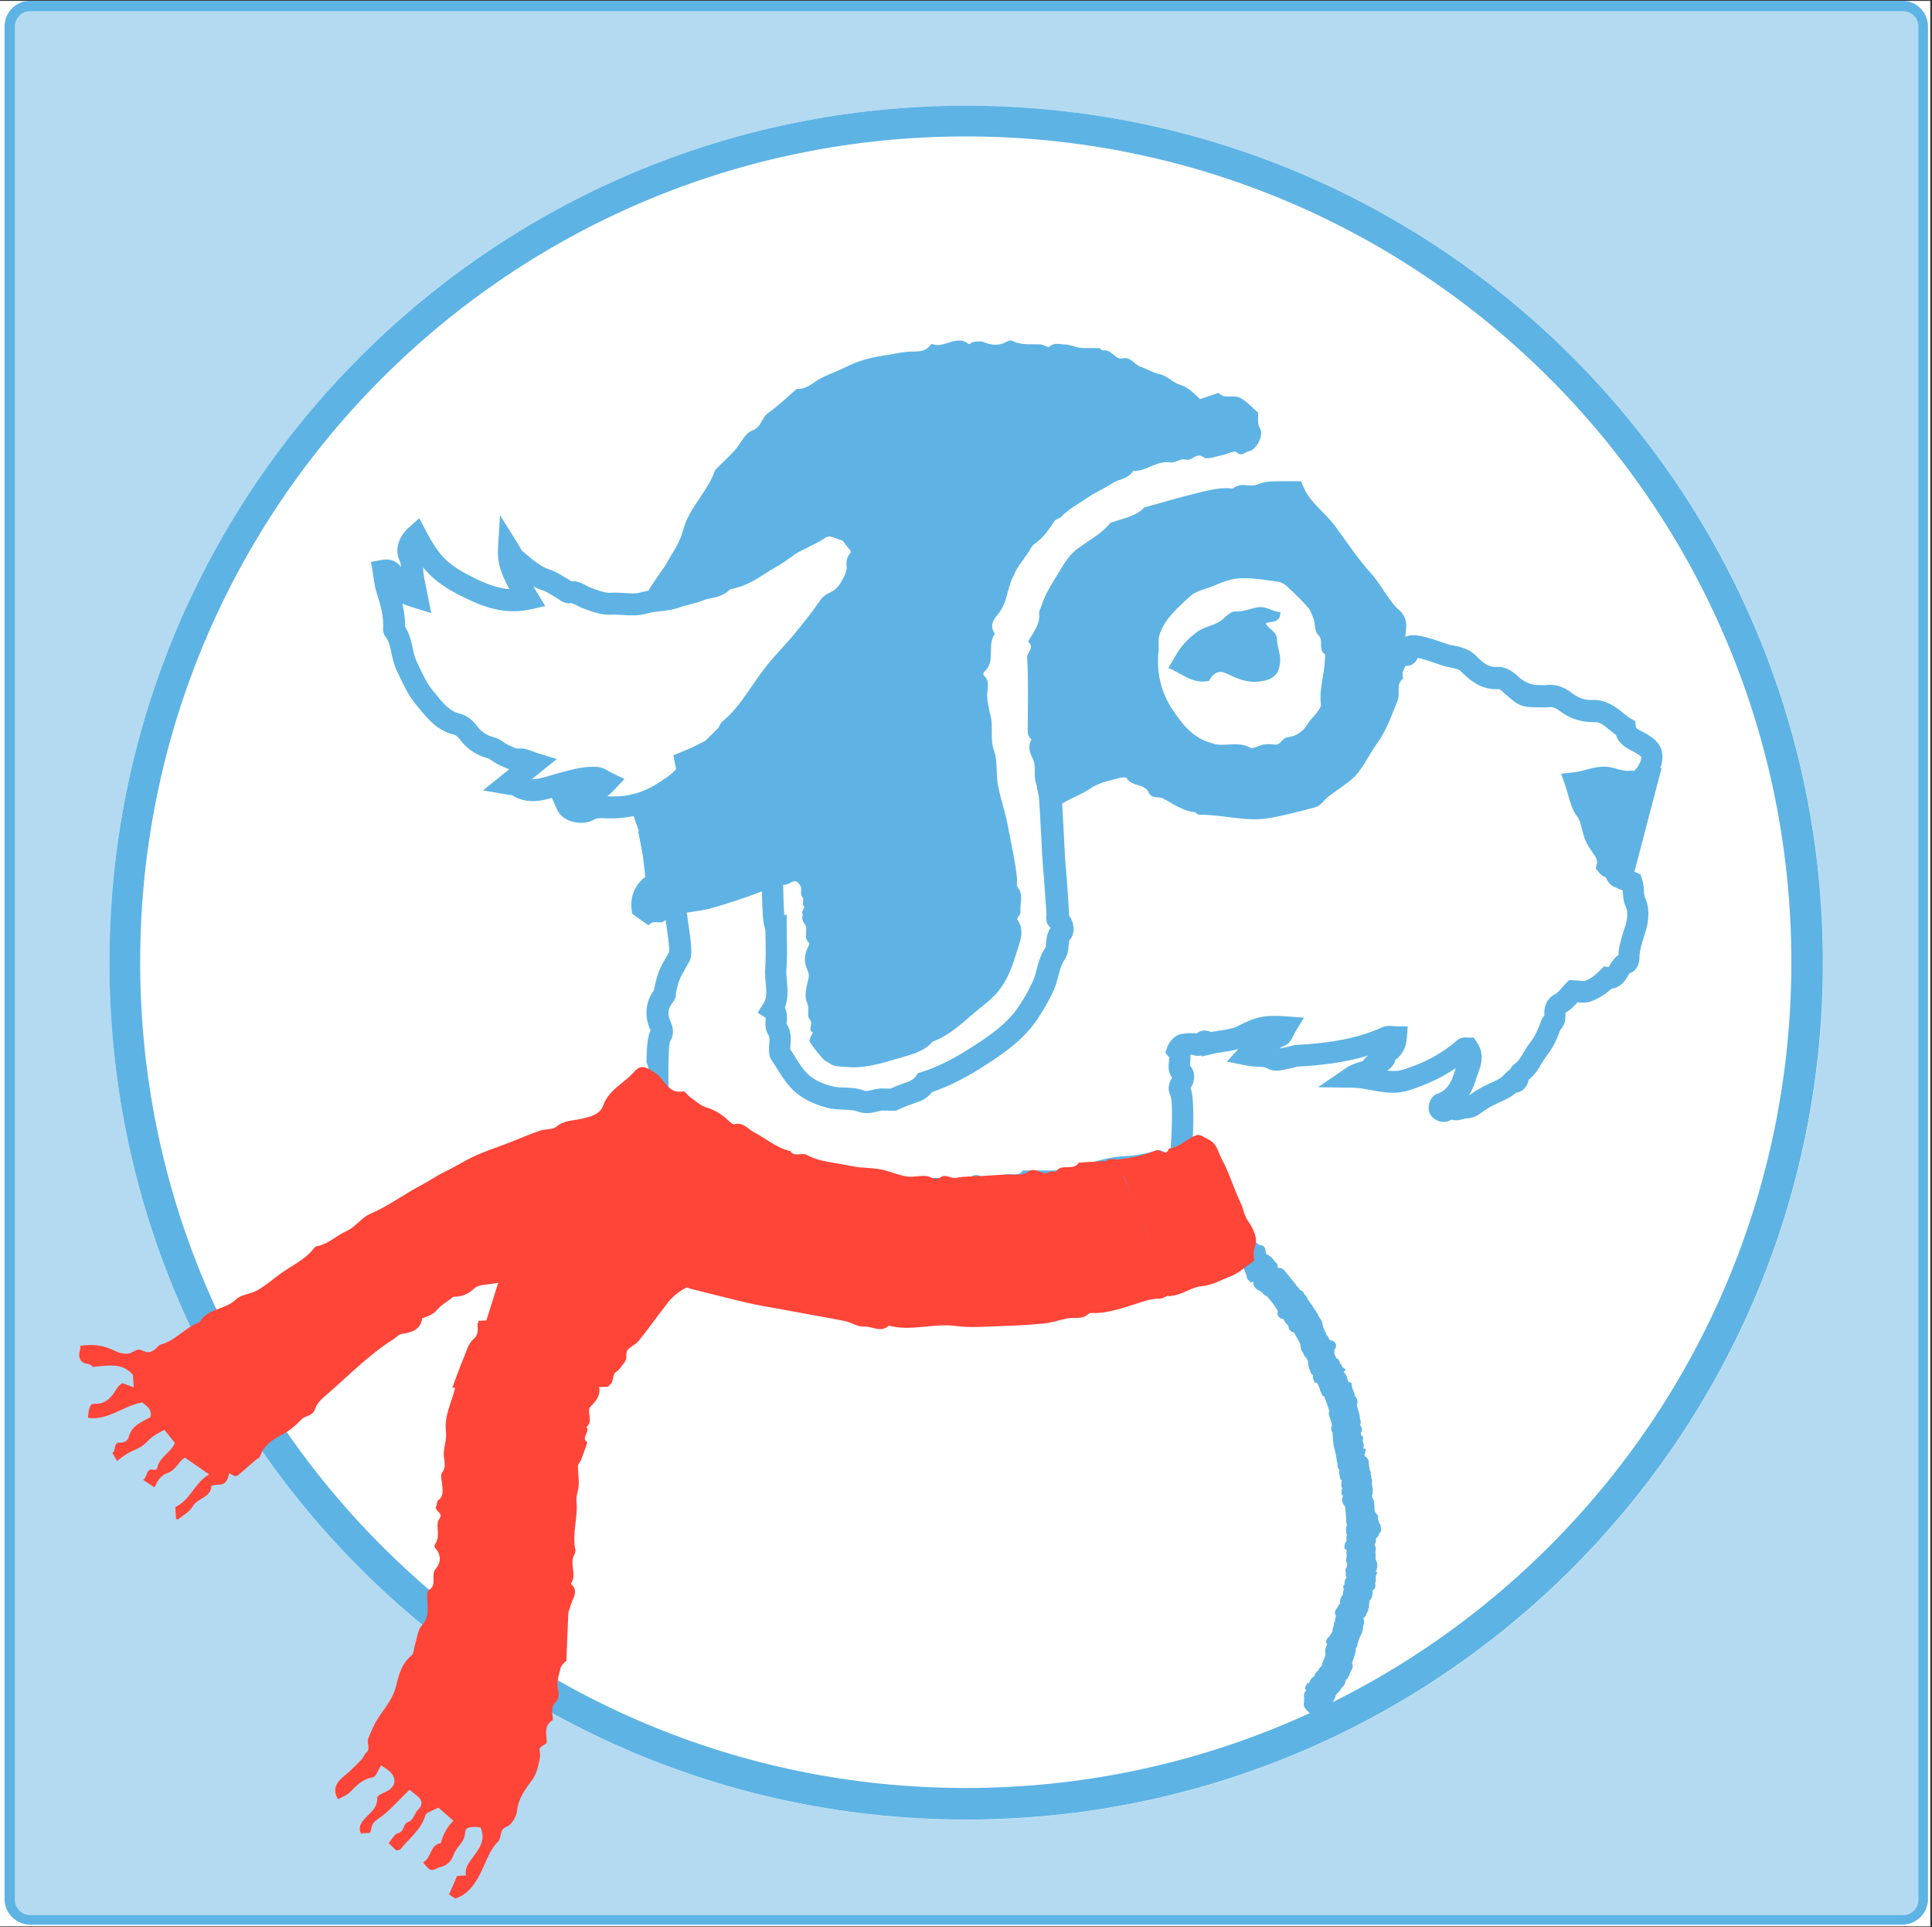
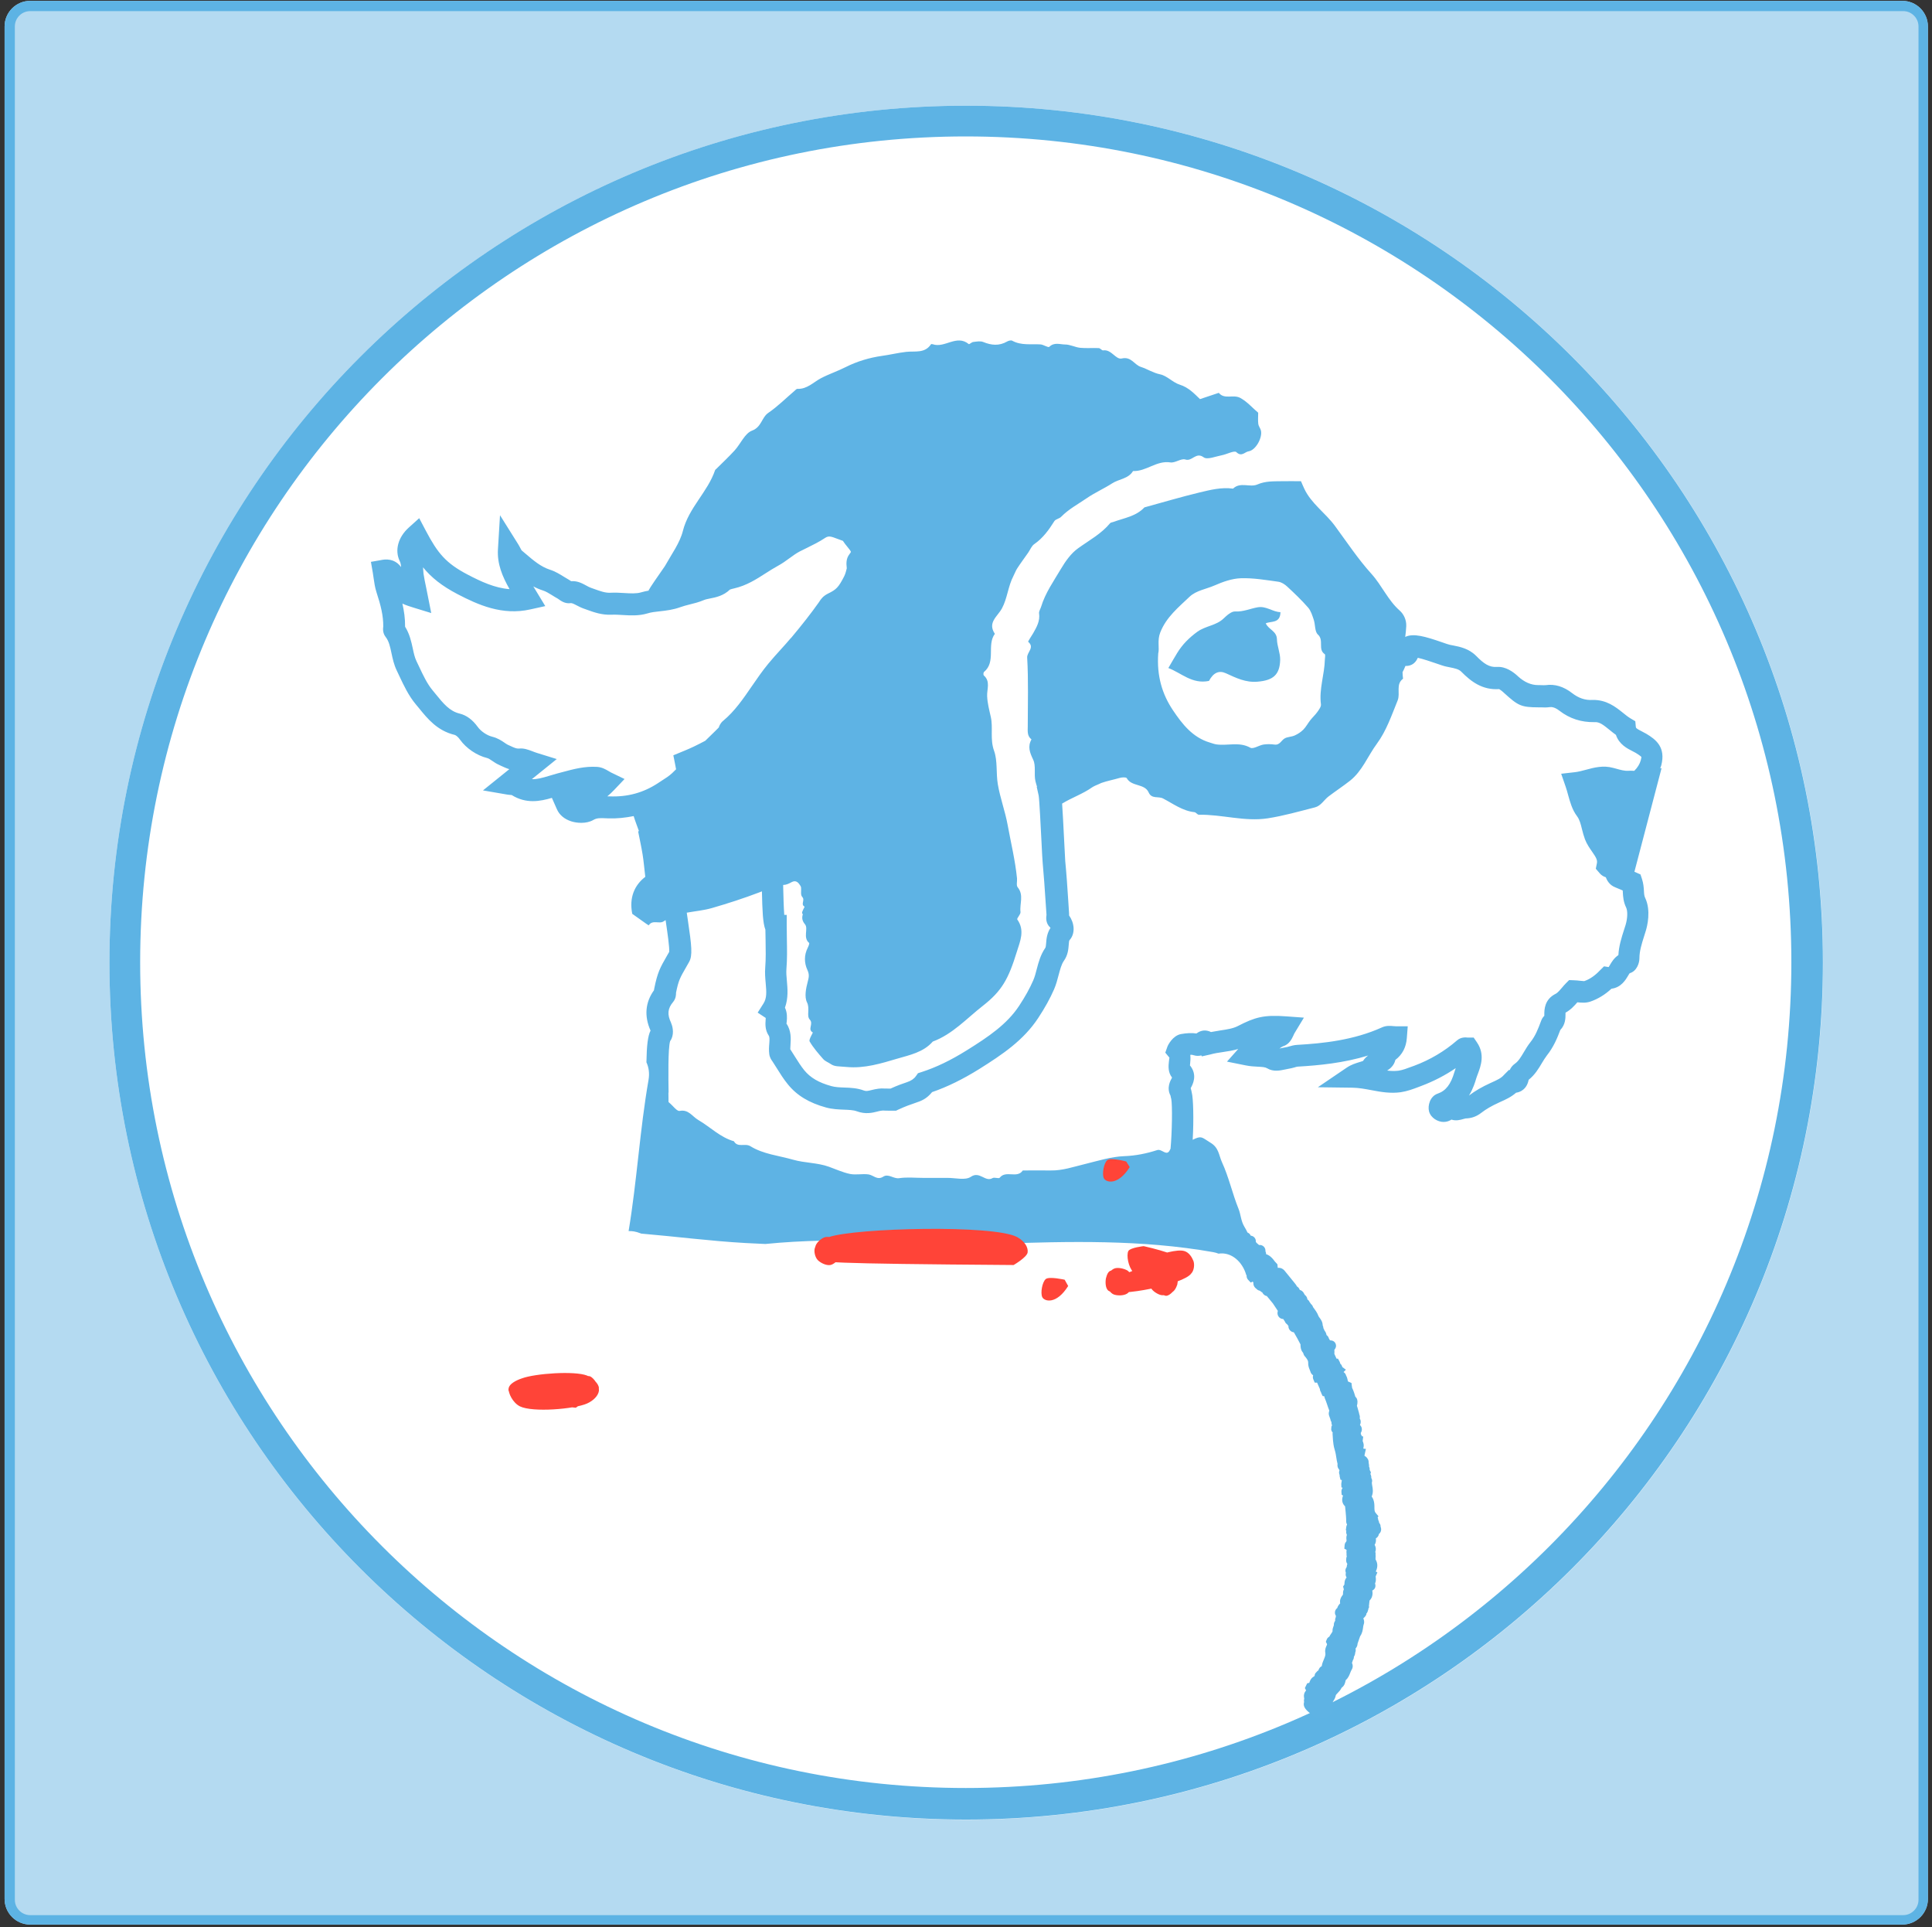
<svg xmlns="http://www.w3.org/2000/svg" width="377" viewBox="0 0 282.75 282" height="376" preserveAspectRatio="xMidYMid meet">
  <rect x="0" y="0" width="282.75" height="282" fill="#333333" stroke="none" />
  <defs>
    <clipPath id="507c964c82">
      <path d="M 0 0.125 L 282.5 0.125 L 282.5 281.875 L 0 281.875 Z M 0 0.125 " clip-rule="nonzero" />
    </clipPath>
    <clipPath id="f2259a7221">
      <path d="M 0.672 0.125 L 282.152 0.125 L 282.152 281.602 L 0.672 281.602 Z M 0.672 0.125 " clip-rule="nonzero" />
    </clipPath>
    <clipPath id="412b3dad7a">
      <path d="M 4.422 0.125 L 278.402 0.125 C 280.473 0.125 282.152 1.805 282.152 3.875 L 282.152 277.852 C 282.152 279.922 280.473 281.602 278.402 281.602 L 4.422 281.602 C 2.352 281.602 0.672 279.922 0.672 277.852 L 0.672 3.875 C 0.672 1.805 2.352 0.125 4.422 0.125 Z M 4.422 0.125 " clip-rule="nonzero" />
    </clipPath>
    <clipPath id="3b6dde7f48">
      <path d="M 16.016 15.465 L 266.812 15.465 L 266.812 266.262 L 16.016 266.262 Z M 16.016 15.465 " clip-rule="nonzero" />
    </clipPath>
    <clipPath id="2d3db40f2c">
      <path d="M 141.414 15.465 C 72.156 15.465 16.016 71.609 16.016 140.863 C 16.016 210.117 72.156 266.262 141.414 266.262 C 210.668 266.262 266.812 210.117 266.812 140.863 C 266.812 71.609 210.668 15.465 141.414 15.465 Z M 141.414 15.465 " clip-rule="nonzero" />
    </clipPath>
    <clipPath id="85f0e60cab">
      <path d="M 16.016 15.465 L 266.785 15.465 L 266.785 266.238 L 16.016 266.238 Z M 16.016 15.465 " clip-rule="nonzero" />
    </clipPath>
    <clipPath id="f460f5e191">
      <path d="M 141.398 15.465 C 72.152 15.465 16.016 71.602 16.016 140.852 C 16.016 210.098 72.152 266.238 141.398 266.238 C 210.648 266.238 266.785 210.098 266.785 140.852 C 266.785 71.602 210.648 15.465 141.398 15.465 Z M 141.398 15.465 " clip-rule="nonzero" />
    </clipPath>
    <clipPath id="134f3ae683">
      <path d="M 54.109 49.812 L 243.465 49.812 L 243.465 251.453 L 54.109 251.453 Z M 54.109 49.812 " clip-rule="nonzero" />
    </clipPath>
    <clipPath id="8fc1efee85">
-       <path d="M 11 156 L 184 156 L 184 278 L 11 278 Z M 11 156 " clip-rule="nonzero" />
-     </clipPath>
+       </clipPath>
    <clipPath id="3515ea2d49">
      <path d="M 9.285 161.293 L 181.945 150.777 L 189.227 270.312 L 16.566 280.828 Z M 9.285 161.293 " clip-rule="nonzero" />
    </clipPath>
    <clipPath id="f97137265a">
      <path d="M 181.961 150.777 L 9.301 161.293 L 16.582 280.828 L 189.242 270.309 Z M 181.961 150.777 " clip-rule="nonzero" />
    </clipPath>
    <clipPath id="d520890073">
      <path d="M 181.961 150.777 L 9.301 161.293 L 16.582 280.828 L 189.242 270.309 Z M 181.961 150.777 " clip-rule="nonzero" />
    </clipPath>
    <clipPath id="2be5d2266b">
      <path d="M 161.695 182.293 L 174.895 182.293 L 174.895 189.859 L 161.695 189.859 Z M 161.695 182.293 " clip-rule="nonzero" />
    </clipPath>
    <clipPath id="3e6aa67395">
      <path d="M 167.383 182.336 C 174.547 183.973 174.855 185.508 174.344 186.328 C 173.219 187.965 163.699 189.809 162.266 188.887 C 161.754 188.578 161.754 187.555 161.855 187.043 C 161.957 186.531 162.574 185.816 163.086 185.609 C 163.598 185.406 164.52 185.609 165.031 185.918 C 165.438 186.223 165.848 187.043 165.848 187.555 C 165.848 188.168 165.438 188.988 164.926 189.297 C 164.414 189.602 163.496 189.602 162.98 189.398 C 162.469 189.191 161.957 188.375 161.855 187.863 C 161.754 187.25 161.957 186.328 162.367 186.02 C 162.879 185.609 164.414 186.43 165.336 186.121 C 166.359 185.816 167.18 184.586 168.406 184.074 C 169.84 183.461 172.297 182.746 173.32 183.051 C 174.035 183.258 174.445 183.973 174.652 184.484 C 174.855 184.996 174.754 185.918 174.344 186.328 C 173.934 186.84 173.012 186.941 171.988 187.043 C 170.453 187.145 166.871 187.043 165.848 186.121 C 165.133 185.406 164.824 183.664 165.133 183.051 C 165.438 182.539 167.383 182.336 167.383 182.336 " clip-rule="nonzero" />
    </clipPath>
    <clipPath id="c52057c539">
      <path d="M 152.191 186.699 L 156.355 186.699 L 156.355 190.938 L 152.191 190.938 Z M 152.191 186.699 " clip-rule="nonzero" />
    </clipPath>
    <clipPath id="efe06c99fd">
      <path d="M 156.328 188.168 C 154.59 190.934 152.848 190.422 152.543 189.809 C 152.234 189.191 152.543 187.555 153.055 187.145 C 153.566 186.738 155.816 187.25 155.816 187.25 " clip-rule="nonzero" />
    </clipPath>
    <clipPath id="492ba474d3">
      <path d="M 119.02 179.117 L 150.496 179.117 L 150.496 185.211 L 119.02 185.211 Z M 119.02 179.117 " clip-rule="nonzero" />
    </clipPath>
    <clipPath id="84ca32f241">
      <path d="M 148.344 185.098 C 120.301 184.895 119.891 184.688 119.582 184.176 C 119.277 183.664 119.176 182.746 119.379 182.234 C 119.582 181.723 120.301 181.105 120.812 181.004 C 121.324 180.902 122.246 181.105 122.656 181.516 C 123.062 181.926 123.371 182.746 123.27 183.359 C 123.168 183.973 122.141 184.996 121.527 185.098 C 120.914 185.199 120.094 184.793 119.688 184.383 C 119.277 183.973 119.07 183.051 119.277 182.539 C 119.48 181.926 120.199 181.414 121.324 181.004 C 125.215 179.672 145.379 179.16 148.855 181.004 C 149.984 181.617 150.496 182.539 150.395 183.258 C 150.289 183.973 148.344 185.098 148.344 185.098 " clip-rule="nonzero" />
    </clipPath>
    <clipPath id="050173194d">
      <path d="M 74.195 200.551 L 87.816 200.551 L 87.816 206.699 L 74.195 206.699 Z M 74.195 200.551 " clip-rule="nonzero" />
    </clipPath>
    <clipPath id="1d3f92a88f">
      <path d="M 84.27 205.98 C 74.75 205.059 74.238 203.828 74.445 203.113 C 74.648 202.5 75.469 201.988 76.391 201.68 C 78.336 200.965 84.066 200.555 85.91 201.27 C 86.828 201.68 87.648 202.5 87.648 203.113 C 87.648 203.828 86.422 205.262 85.703 205.363 C 85.191 205.469 84.27 204.957 83.965 204.547 C 83.656 204.035 83.352 203.113 83.656 202.602 C 83.965 201.988 85.602 201.168 86.316 201.375 C 86.934 201.578 87.75 202.91 87.648 203.523 C 87.547 204.238 86.828 204.957 85.91 205.363 C 84.066 206.184 77.926 206.695 76.082 205.773 C 75.059 205.262 74.344 203.828 74.445 203.113 C 74.547 202.5 75.469 201.988 76.391 201.68 C 78.23 201.066 83.453 201.066 85.09 201.887 C 85.91 202.293 86.523 203.113 86.523 203.727 C 86.523 204.445 84.27 205.98 84.27 205.98 " clip-rule="nonzero" />
    </clipPath>
    <clipPath id="eaf83f1c7e">
      <path d="M 168.156 185.266 L 172.32 185.266 L 172.32 189 L 168.156 189 Z M 168.156 185.266 " clip-rule="nonzero" />
    </clipPath>
    <clipPath id="6e98c93f9b">
      <path d="M 172.297 186.738 C 170.559 189.5 168.816 188.988 168.508 188.375 C 168.203 187.762 168.508 186.121 169.02 185.711 C 169.531 185.305 171.785 185.918 171.785 185.918 " clip-rule="nonzero" />
    </clipPath>
    <clipPath id="e7737d6940">
      <path d="M 168.188 185.375 L 172.504 185.375 L 172.504 189.633 L 168.188 189.633 Z M 168.188 185.375 " clip-rule="nonzero" />
    </clipPath>
    <clipPath id="c0a0271faa">
      <path d="M 168.203 187.453 C 170.965 185.406 172.094 186.43 172.297 187.043 C 172.5 187.555 172.195 188.477 171.785 188.887 C 171.375 189.297 170.559 189.602 169.941 189.5 C 169.43 189.398 168.613 188.887 168.406 188.375 C 168.203 187.863 168.203 186.941 168.508 186.43 C 168.816 185.918 169.531 185.406 170.148 185.406 C 170.66 185.406 171.582 185.816 171.887 186.223 C 172.195 186.633 172.398 187.453 172.297 187.965 C 172.094 188.578 171.273 189.602 170.66 189.602 C 169.941 189.602 168.203 187.656 168.203 187.656 " clip-rule="nonzero" />
    </clipPath>
    <clipPath id="a8f89e4f6b">
      <path d="M 161.199 169.297 L 165.359 169.297 L 165.359 173 L 161.199 173 Z M 161.199 169.297 " clip-rule="nonzero" />
    </clipPath>
    <clipPath id="5004495db9">
      <path d="M 165.336 170.77 C 163.598 173.531 161.855 173.02 161.551 172.406 C 161.242 171.793 161.551 170.156 162.062 169.746 C 162.574 169.336 164.824 169.949 164.824 169.949 " clip-rule="nonzero" />
    </clipPath>
  </defs>
  <g clip-path="url(#507c964c82)">
-     <path fill="#ffffff" d="M 0 0.125 L 282.75 0.125 L 282.75 282.125 L 0 282.125 Z M 0 0.125 " fill-opacity="1" fill-rule="nonzero" />
-   </g>
+     </g>
  <g clip-path="url(#f2259a7221)">
    <g clip-path="url(#412b3dad7a)">
      <path fill="#b4daf1" d="M 0.672 0.125 L 282.152 0.125 L 282.152 281.602 L 0.672 281.602 Z M 0.672 0.125 " fill-opacity="1" fill-rule="nonzero" />
      <path stroke-linecap="butt" transform="matrix(1.024, 0, 0, 1.024, 0.674, 0.125)" fill="none" stroke-linejoin="miter" d="M 3.662 0 L 271.337 0 C 273.36 0 275.001 1.641 275.001 3.664 L 275.001 271.335 C 275.001 273.358 273.36 274.999 271.337 274.999 L 3.662 274.999 C 1.639 274.999 -0.002 273.358 -0.002 271.335 L -0.002 3.664 C -0.002 1.641 1.639 0 3.662 0 Z M 3.662 0 " stroke="#5db3e4" stroke-width="2.931" stroke-opacity="1" stroke-miterlimit="4" />
    </g>
  </g>
  <g clip-path="url(#3b6dde7f48)">
    <g clip-path="url(#2d3db40f2c)">
      <path fill="#ffffff" d="M 16.016 15.465 L 266.812 15.465 L 266.812 266.262 L 16.016 266.262 Z M 16.016 15.465 " fill-opacity="1" fill-rule="nonzero" />
    </g>
  </g>
  <g clip-path="url(#85f0e60cab)">
    <g clip-path="url(#f460f5e191)">
      <path stroke-linecap="butt" transform="matrix(1.023, 0, 0, 1.023, 16.014, 15.465)" fill="none" stroke-linejoin="miter" d="M 122.506 -0 C 54.85 -0 0.001 54.848 0.001 122.508 C 0.001 190.165 54.85 245.017 122.506 245.017 C 190.167 245.017 245.015 190.165 245.015 122.508 C 245.015 54.848 190.167 -0 122.506 -0 Z M 122.506 -0 " stroke="#5db3e4" stroke-width="8.793" stroke-opacity="1" stroke-miterlimit="4" />
    </g>
  </g>
  <path fill="#5eb3e4" d="M 176.934 99.633 C 177.578 98.422 178.406 98.047 179.418 98.516 C 180.898 99.191 182.312 99.902 184.07 99.742 C 186.27 99.551 187.297 98.781 187.355 96.551 C 187.379 95.551 186.902 94.539 186.879 93.527 C 186.855 92.332 185.641 92.117 185.246 91.207 C 186.027 90.848 187.363 91.258 187.398 89.57 C 186.262 89.543 185.316 88.633 184.059 88.859 C 182.965 89.051 181.953 89.535 180.766 89.469 C 180.215 89.438 179.543 90.047 179.066 90.504 C 177.988 91.539 176.449 91.566 175.227 92.441 C 173.992 93.344 173.035 94.312 172.27 95.566 C 171.875 96.211 171.5 96.871 170.988 97.746 C 172.922 98.48 174.457 100.137 176.934 99.633 Z M 176.934 99.633 " fill-opacity="1" fill-rule="nonzero" />
  <g clip-path="url(#134f3ae683)">
    <path fill="#5eb3e4" d="M 55.855 81.926 C 57.086 81.711 58.039 82.07 58.699 82.973 C 58.676 82.629 58.625 82.344 58.488 82.07 C 57.746 80.508 58.266 78.602 59.82 77.199 L 61.352 75.82 L 62.312 77.641 C 64.051 80.941 65.246 82.41 68.469 84.09 C 70.391 85.094 72.414 86.043 74.574 86.203 C 73.504 84.316 72.75 82.504 72.875 80.383 L 73.176 75.387 L 75.836 79.629 C 75.945 79.797 76.035 79.98 76.137 80.164 C 76.203 80.297 76.312 80.5 76.348 80.539 L 76.934 81.035 C 78.078 82.012 79.156 82.93 80.477 83.355 C 81.266 83.605 81.934 84.023 82.527 84.391 C 82.754 84.531 82.98 84.668 83.203 84.793 C 83.312 84.852 83.422 84.926 83.582 85.035 C 84.602 84.969 85.312 85.426 85.891 85.727 C 86.082 85.828 86.266 85.938 86.473 86.004 L 87.008 86.195 C 87.863 86.504 88.598 86.77 89.336 86.73 C 90.02 86.695 90.672 86.73 91.316 86.77 C 92.246 86.828 93.133 86.879 93.801 86.68 C 94.211 86.555 94.605 86.48 94.988 86.41 C 94.965 86.41 94.938 86.41 94.914 86.395 C 95.164 85.918 96.125 84.531 97.312 82.828 C 98.309 81.043 99.496 79.453 99.941 77.684 C 100.801 74.277 103.57 71.996 104.656 68.789 C 104.684 68.715 104.781 68.664 104.84 68.598 C 105.734 67.703 106.664 66.844 107.516 65.906 C 108.395 64.938 109.004 63.402 110.066 63.008 C 111.48 62.473 111.449 61.078 112.461 60.395 C 113.832 59.461 115.02 58.258 116.289 57.18 C 116.414 57.07 116.574 56.887 116.707 56.895 C 118.105 56.969 119.066 55.91 120.129 55.352 C 121.324 54.723 122.605 54.305 123.801 53.695 C 125.422 52.879 127.262 52.328 129.07 52.074 C 130.266 51.91 131.445 51.617 132.633 51.484 C 133.93 51.34 135.344 51.742 136.254 50.371 C 136.281 50.332 136.438 50.34 136.512 50.371 C 138.262 50.98 140.008 48.887 141.781 50.348 C 141.859 50.414 142.199 50.062 142.434 50.039 C 142.922 49.98 143.473 49.871 143.891 50.039 C 145.094 50.531 146.223 50.641 147.387 49.973 C 147.594 49.855 147.953 49.754 148.129 49.848 C 149.445 50.574 150.867 50.312 152.254 50.391 C 152.715 50.414 153.398 50.906 153.566 50.746 C 154.293 50.039 155.121 50.398 155.875 50.406 C 156.621 50.406 157.348 50.816 158.09 50.891 C 158.988 50.98 159.898 50.891 160.801 50.934 C 161.027 50.941 161.262 51.301 161.453 51.266 C 162.668 51.09 163.293 52.66 164.172 52.453 C 165.57 52.125 165.996 53.379 166.973 53.688 C 167.91 53.988 168.738 54.555 169.785 54.773 C 170.805 54.984 171.641 55.969 172.66 56.285 C 173.973 56.695 174.809 57.629 175.621 58.398 C 176.633 58.066 177.504 57.773 178.371 57.48 C 179.219 58.516 180.488 57.648 181.543 58.238 C 182.59 58.824 183.289 59.684 184.137 60.387 C 184.137 60.961 184.086 61.504 184.152 62.039 C 184.195 62.359 184.438 62.641 184.527 62.957 C 184.812 63.996 183.793 65.883 182.723 66.039 C 182.188 66.117 181.719 66.902 180.941 66.156 C 180.641 65.875 179.543 66.477 178.793 66.617 C 177.906 66.785 176.684 67.301 176.164 66.918 C 175.02 66.066 174.477 67.57 173.473 67.234 C 172.863 67.035 171.984 67.77 171.289 67.66 C 169.258 67.344 167.75 69.008 165.82 68.922 C 165.141 70.074 163.746 70.082 162.75 70.734 C 161.57 71.496 160.25 72.07 159.043 72.898 C 157.766 73.773 156.402 74.492 155.297 75.621 C 155.031 75.898 154.496 75.953 154.305 76.254 C 153.5 77.535 152.637 78.738 151.367 79.613 C 150.973 79.879 150.773 80.441 150.48 80.859 C 149.945 81.625 149.375 82.387 148.867 83.172 C 148.641 83.516 148.508 83.922 148.312 84.289 C 147.527 85.785 147.43 87.547 146.641 89.008 C 145.996 90.211 144.484 91.074 145.598 92.742 C 144.375 94.406 145.812 96.82 144.008 98.324 C 143.914 98.398 143.898 98.758 143.973 98.824 C 144.992 99.699 144.418 100.852 144.469 101.863 C 144.516 102.918 144.777 103.887 145.004 104.895 C 145.363 106.5 144.867 108.145 145.48 109.848 C 146.016 111.328 145.754 113.09 146.031 114.75 C 146.375 116.781 147.102 118.684 147.469 120.707 C 147.945 123.305 148.574 125.875 148.84 128.516 C 148.883 128.957 148.707 129.543 148.934 129.82 C 149.879 130.965 149.199 132.242 149.352 133.445 C 149.395 133.793 148.766 134.379 148.883 134.539 C 150.027 136.148 149.285 137.746 148.816 139.258 C 147.586 143.25 146.633 144.988 143.824 147.184 C 141.473 149.02 139.414 151.324 136.512 152.402 C 135.148 153.973 133.117 154.375 131.32 154.902 C 128.953 155.602 126.52 156.363 123.926 156.121 C 122.707 156.004 122.18 156.102 121.559 155.676 C 121.207 155.434 120.773 155.285 120.496 154.984 C 119.77 154.156 119.035 153.32 118.488 152.379 C 118.332 152.109 119.008 151.102 118.949 151.066 C 118.129 150.609 119.109 149.824 118.508 149.18 C 118.004 148.652 118.566 147.586 118.105 146.664 C 117.703 145.855 117.953 144.609 118.215 143.633 C 118.383 143 118.465 142.582 118.172 141.945 C 117.688 140.902 117.66 139.766 118.215 138.672 C 118.324 138.457 118.488 138.039 118.414 137.969 C 117.469 137.176 118.34 135.875 117.812 135.246 C 117.336 134.68 117.359 134.219 117.496 133.777 C 117.469 133.727 117.43 133.695 117.402 133.645 C 117.285 133.445 117.797 132.684 117.746 132.66 C 117.125 132.309 117.863 131.723 117.41 131.238 C 117.117 130.922 117.301 130.363 117.227 129.793 C 117.195 129.734 117.176 129.676 117.145 129.617 C 116.895 129.219 116.543 128.699 115.855 129.074 C 115.496 129.277 115.078 129.477 114.676 129.484 L 114.617 129.484 C 114.617 129.645 114.617 129.777 114.625 129.953 C 114.652 131.023 114.691 132.766 114.777 133.863 L 115.137 133.863 L 115.137 135.465 C 115.137 136.148 115.145 136.809 115.16 137.461 C 115.188 138.949 115.211 140.352 115.094 141.781 C 115.051 142.305 115.102 142.898 115.16 143.516 C 115.262 144.668 115.387 146.047 114.879 147.441 C 115.238 148.184 115.18 148.961 115.145 149.414 C 115.137 149.555 115.121 149.766 115.078 149.723 C 115.832 150.84 115.746 152.02 115.688 152.879 C 115.672 153.105 115.656 153.332 115.656 153.516 L 115.672 153.547 C 115.891 153.883 116.105 154.223 116.316 154.566 C 116.777 155.301 117.211 155.988 117.703 156.598 C 118.598 157.691 119.82 158.41 121.668 158.918 C 122.23 159.078 122.871 159.102 123.559 159.129 C 124.496 159.16 125.457 159.203 126.426 159.562 C 126.746 159.68 126.953 159.645 127.523 159.504 C 127.855 159.418 128.191 159.344 128.535 159.301 C 129.035 159.242 129.035 159.262 129.289 159.27 C 129.422 159.27 129.664 159.285 130.324 159.285 C 131.422 158.785 132.172 158.535 132.742 158.344 C 133.328 158.148 133.762 157.859 134.039 157.465 L 134.348 157.031 L 134.848 156.871 C 137.016 156.172 139.133 155.152 141.516 153.664 C 144.645 151.711 147.379 149.871 149.16 147.156 C 150.047 145.812 150.715 144.602 151.215 143.449 C 151.426 142.965 151.578 142.406 151.727 141.812 C 151.984 140.82 152.289 139.691 152.973 138.707 C 153.055 138.59 153.074 138.348 153.105 137.969 C 153.148 137.395 153.215 136.559 153.742 135.766 C 153.727 135.75 153.719 135.73 153.699 135.715 C 153.008 135.09 153.098 134.246 153.156 133.852 L 153.023 131.914 C 152.898 130.027 152.773 128.141 152.598 126.262 C 152.562 125.91 152.496 124.656 152.422 123.145 C 152.312 121 152.113 116.988 152.012 116.414 L 151.727 115.137 L 151.77 115.117 C 151.684 114.844 151.602 114.566 151.535 114.285 C 151.301 113.266 151.637 112.055 151.207 111.16 C 150.707 110.109 150.371 109.238 150.957 108.188 C 150.289 107.676 150.414 106.941 150.414 106.242 C 150.414 102.898 150.523 99.551 150.328 96.219 C 150.281 95.426 151.469 94.746 150.48 93.914 C 150.414 93.855 150.957 93.094 151.207 92.652 C 151.719 91.75 152.23 90.863 152.07 89.746 C 152.027 89.453 152.262 89.117 152.363 88.793 C 152.98 86.754 154.211 85.027 155.273 83.23 C 155.934 82.117 156.746 80.965 157.773 80.23 C 159.395 79.062 161.168 78.117 162.473 76.547 C 162.566 76.441 162.785 76.43 162.941 76.371 C 164.516 75.789 166.254 75.562 167.484 74.242 C 170.16 73.508 172.828 72.715 175.531 72.062 C 177.137 71.68 178.766 71.262 180.457 71.496 C 181.52 70.469 182.93 71.359 184 70.895 C 185.215 70.367 186.387 70.434 187.598 70.41 C 188.5 70.391 189.406 70.41 190.398 70.41 C 190.617 70.91 190.742 71.219 190.887 71.52 C 191.914 73.699 193.973 75.043 195.375 76.957 C 197.117 79.32 198.746 81.793 200.711 83.965 C 202.242 85.66 203.113 87.809 204.852 89.344 C 205.402 89.828 205.855 90.672 205.805 91.641 C 205.781 92.16 205.723 92.676 205.656 93.195 C 206.852 92.617 208.582 93.129 211.051 93.98 C 211.551 94.156 211.969 94.305 212.211 94.355 L 212.648 94.438 C 213.684 94.641 214.973 94.898 216.051 95.984 C 217.137 97.086 217.941 97.672 219.102 97.586 C 220.359 97.496 221.48 98.34 222.039 98.848 L 222.172 98.973 C 223.102 99.816 224.078 100.242 225.09 100.242 C 225.25 100.242 225.41 100.242 225.578 100.25 C 225.793 100.25 226.012 100.277 226.223 100.25 C 227.527 100.059 228.832 100.445 230.066 101.406 C 231.004 102.133 231.977 102.488 233.105 102.414 C 235.109 102.383 236.434 103.426 237.504 104.285 C 237.895 104.602 238.266 104.902 238.625 105.113 L 239.328 105.531 L 239.402 106.34 C 239.418 106.516 239.461 106.598 240.254 107 C 240.48 107.117 240.715 107.234 240.926 107.359 C 242.355 108.211 243.816 109.34 243.125 112.004 C 243.082 112.145 243.023 112.289 242.973 112.43 L 243.172 112.395 L 239.199 127.555 L 240.086 127.949 L 240.312 128.633 C 240.523 129.285 240.562 129.867 240.59 130.344 C 240.613 130.82 240.641 131.098 240.766 131.363 C 241.66 133.227 241.066 135.559 240.855 136.227 L 240.613 137 C 240.262 138.113 239.93 139.164 239.93 140.219 C 239.93 140.926 239.543 142.105 238.5 142.406 C 238.43 142.496 238.332 142.664 238.266 142.781 C 237.938 143.332 237.254 144.504 235.84 144.668 C 234.887 145.547 233.855 146.172 232.77 146.547 C 232.094 146.781 231.43 146.715 230.848 146.656 C 230.426 147.148 229.875 147.758 229.113 148.176 L 229.113 148.402 C 229.113 148.938 229.113 149.922 228.352 150.707 C 227.91 151.879 227.383 153.18 226.387 154.434 C 226.121 154.777 225.895 155.16 225.66 155.543 C 225.176 156.363 224.625 157.273 223.727 157.992 C 223.637 158.391 223.438 159.152 222.684 159.602 C 222.434 159.754 222.164 159.844 221.879 159.887 C 221.145 160.531 220.316 160.906 219.562 161.238 L 219.328 161.348 C 218.301 161.816 217.48 162.293 216.812 162.809 C 216.094 163.371 215.355 163.629 214.488 163.652 C 214.379 163.672 214.262 163.711 214.152 163.738 C 213.75 163.855 213.082 164.047 212.422 163.82 C 212.145 163.996 211.762 164.164 211.273 164.164 C 210.43 164.164 209.402 163.586 209.141 162.617 C 208.926 161.809 209.258 160.414 210.406 160.02 C 211.594 159.613 212.328 158.668 212.855 156.863 C 212.914 156.672 212.98 156.48 213.047 156.289 C 211.484 157.355 209.785 158.227 207.988 158.902 L 207.637 159.035 C 206.852 159.336 205.965 159.668 205.012 159.812 C 203.48 160.027 202.066 159.77 200.711 159.512 C 199.766 159.336 198.879 159.168 197.953 159.152 L 192.867 159.086 L 197.074 156.23 C 197.75 155.77 198.43 155.57 198.973 155.402 C 199.141 155.352 199.367 155.285 199.484 155.234 C 199.699 154.883 199.969 154.633 200.242 154.441 C 196.664 155.535 193.074 155.887 189.906 156.07 C 189.805 156.07 189.613 156.137 189.438 156.188 C 189.145 156.27 188.852 156.344 188.559 156.387 C 188.41 156.414 188.258 156.445 188.102 156.48 C 187.363 156.637 186.352 156.863 185.449 156.312 C 185.156 156.137 184.762 156.113 184.086 156.078 C 183.566 156.055 182.973 156.02 182.305 155.887 L 179.57 155.336 L 181.215 153.488 C 180.457 153.715 179.688 153.832 178.984 153.934 C 178.324 154.031 177.695 154.125 177.137 154.289 L 175.898 154.566 L 175.812 154.426 C 175.496 154.508 175.129 154.535 174.711 154.406 C 174.617 154.383 174.469 154.309 174.199 154.348 C 174.258 154.852 174.207 155.301 174.176 155.652 C 174.176 155.734 174.156 155.812 174.148 155.887 C 175.32 157.316 174.527 158.734 174.258 159.219 C 174.332 159.445 174.375 159.66 174.418 159.879 C 174.633 160.605 174.727 163.855 174.551 166.777 C 174.668 166.719 174.785 166.652 174.91 166.602 C 175.914 166.168 176.016 166.52 177.16 167.203 C 178.391 167.938 178.371 169.031 178.832 170.043 C 179.852 172.258 180.355 174.645 181.266 176.891 C 181.609 177.734 181.586 178.629 182.137 179.531 C 182.289 179.773 182.438 180.051 182.57 180.34 C 182.773 180.426 182.941 180.559 183.047 180.801 C 183.25 180.824 183.434 180.91 183.574 181.059 C 183.742 181.234 183.816 181.477 183.793 181.727 C 183.91 181.871 184.012 181.969 184.109 182.039 C 184.168 182.078 184.219 182.121 184.262 182.172 C 184.535 182.137 184.797 182.23 184.98 182.43 C 185.148 182.613 185.223 182.848 185.199 183.098 C 185.273 183.23 185.297 183.375 185.297 183.516 C 185.391 183.539 185.492 183.574 185.59 183.633 C 186.051 183.875 186.344 184.266 186.57 184.578 L 186.953 184.992 L 186.98 185.32 C 186.98 185.402 186.996 185.461 187.004 185.512 C 187.488 185.469 187.789 185.688 187.973 185.895 L 189.43 187.684 C 189.531 187.801 189.621 187.918 189.688 188.016 C 189.73 188.074 189.766 188.145 189.805 188.227 C 189.965 188.316 190.125 188.469 190.223 188.742 C 190.457 188.801 190.719 188.961 190.887 189.344 C 190.918 189.387 190.945 189.43 190.969 189.48 C 191.02 189.512 191.051 189.547 191.086 189.578 C 191.246 189.746 191.32 189.938 191.336 190.129 C 191.461 190.207 191.539 190.297 191.586 190.371 C 191.613 190.414 191.645 190.473 191.672 190.539 C 191.703 190.574 191.73 190.605 191.754 190.633 C 191.797 190.691 191.828 190.742 191.855 190.797 C 191.996 190.906 192.105 191.051 192.164 191.25 L 192.199 191.301 C 192.473 191.668 192.785 192.078 192.969 192.578 C 192.992 192.637 193.051 192.719 193.117 192.805 C 193.293 193.047 193.57 193.406 193.578 193.938 C 193.637 194.039 193.68 194.172 193.68 194.34 C 193.738 194.441 193.797 194.551 193.844 194.691 C 193.93 194.801 194.098 195.023 194.137 195.344 C 194.355 195.492 194.449 195.703 194.48 195.836 C 194.539 195.926 194.598 196.02 194.648 196.121 C 195.074 196.121 195.352 196.305 195.477 196.637 C 195.609 197.004 195.469 197.297 195.285 197.504 C 195.309 197.715 195.293 197.922 195.285 198.105 L 195.578 198.742 C 195.578 198.742 195.594 198.773 195.602 198.801 L 195.812 198.801 L 196.047 199.227 C 196.094 199.316 196.129 199.418 196.137 199.512 C 196.289 199.637 196.395 199.812 196.453 200.027 L 196.973 200.414 L 196.629 200.762 C 196.629 200.762 196.656 200.781 196.672 200.789 C 196.84 200.906 196.949 201.062 197.008 201.281 C 197.148 201.523 197.199 201.766 197.234 201.949 C 197.25 202.016 197.266 202.125 197.281 202.133 L 197.793 202.359 L 197.844 202.824 L 197.875 202.961 L 197.875 203.066 C 197.875 203.066 197.91 203.125 197.926 203.16 C 198.121 203.57 198.246 203.988 198.352 204.355 C 198.41 204.414 198.469 204.473 198.512 204.539 C 198.703 204.84 198.715 205.199 198.586 205.715 C 198.629 205.832 198.688 205.977 198.715 206.117 C 198.738 206.219 198.762 206.309 198.797 206.41 C 198.855 206.594 198.906 206.777 198.93 206.926 C 199.016 207.145 199.039 207.359 198.996 207.555 C 199.141 207.762 199.215 208.055 199.055 208.457 C 199.055 208.473 199.039 208.488 199.031 208.504 C 199.156 208.621 199.25 208.773 199.289 208.949 C 199.348 209.199 199.289 209.457 199.148 209.668 C 199.164 209.75 199.172 209.832 199.164 209.918 L 199.258 209.949 L 199.273 210.125 L 199.508 210.199 L 199.426 210.852 C 199.5 211.027 199.676 211.43 199.523 211.887 C 199.531 211.906 199.543 211.922 199.551 211.938 C 199.551 211.945 199.559 211.965 199.566 211.973 L 199.902 211.996 L 199.715 212.848 C 199.707 212.906 199.691 212.949 199.684 213 C 199.727 213.023 199.773 213.059 199.832 213.098 C 199.977 213.191 200.059 213.301 200.102 213.375 C 200.203 213.5 200.32 213.699 200.301 213.984 L 200.359 214.359 C 200.359 214.418 200.379 214.504 200.359 214.586 C 200.41 214.68 200.445 214.777 200.453 214.887 L 200.453 215.07 L 200.637 215.438 L 200.562 215.68 C 200.629 215.789 200.672 215.922 200.688 216.074 L 200.688 216.25 C 200.828 216.473 200.848 216.734 200.77 216.926 C 200.77 217.059 200.797 217.219 200.828 217.402 C 200.906 217.809 201.012 218.359 200.746 218.973 C 200.828 219.086 200.93 219.238 200.996 219.43 C 201.137 219.832 201.148 220.207 201.148 220.543 C 201.148 220.969 201.164 221.176 201.34 221.383 L 201.742 221.859 L 201.617 222.02 C 201.664 222.129 201.707 222.262 201.707 222.41 C 201.723 222.438 201.742 222.461 201.75 222.488 C 201.801 222.598 201.832 222.711 201.84 222.82 C 201.949 222.945 202.051 223.113 202.051 223.348 L 202.051 223.391 C 202.102 223.508 202.133 223.633 202.133 223.766 C 202.133 224.031 202.023 224.281 201.809 224.457 C 201.758 224.727 201.617 224.941 201.355 225.102 C 201.391 225.344 201.398 225.695 201.18 226.035 C 201.297 226.246 201.383 226.512 201.34 226.805 C 201.332 226.879 201.305 226.965 201.273 227.055 C 201.324 227.199 201.332 227.34 201.312 227.48 C 201.332 227.656 201.332 227.816 201.312 227.949 C 201.305 228.133 201.312 228.184 201.332 228.219 C 201.559 228.586 201.723 229.176 201.348 229.945 L 201.582 230.078 L 201.332 230.648 C 201.332 230.699 201.332 230.746 201.34 230.797 C 201.363 230.988 201.406 231.348 201.238 231.699 C 201.281 231.801 201.297 231.91 201.297 232.027 C 201.297 232.402 201.07 232.609 200.828 232.742 C 200.848 232.801 200.855 232.859 200.863 232.918 C 200.895 233.219 200.855 233.504 200.73 233.781 C 200.652 233.945 200.555 234.062 200.438 234.188 L 200.379 234.656 C 200.379 234.723 200.379 234.809 200.344 234.906 L 200.367 235.199 L 200.285 235.301 C 200.285 235.41 200.254 235.5 200.234 235.543 C 200.203 235.676 200.145 235.926 199.941 236.152 L 199.977 236.242 L 199.75 236.578 L 199.523 236.793 C 199.59 236.969 199.727 237.289 199.582 237.672 C 199.531 237.805 199.508 237.98 199.484 238.164 C 199.434 238.523 199.367 238.977 199.055 239.418 L 198.68 240.496 C 198.672 240.688 198.621 240.938 198.422 241.172 C 198.41 241.188 198.395 241.203 198.387 241.223 C 198.461 241.523 198.363 241.746 198.344 241.773 C 198.328 242.047 198.254 242.258 198.145 242.406 C 198.145 242.59 198.102 242.773 197.984 242.941 C 197.953 243.074 197.91 243.199 197.859 243.324 C 198.027 243.66 198.004 244.027 197.801 244.336 C 197.734 244.445 197.676 244.586 197.617 244.746 C 197.484 245.09 197.324 245.523 196.957 245.824 C 196.941 245.875 196.934 245.922 196.914 245.973 C 196.863 246.215 196.766 246.66 196.348 246.949 C 196.195 247.277 195.961 247.52 195.777 247.711 C 195.66 247.828 195.5 247.996 195.492 248.07 C 195.434 248.422 195.266 248.695 195.125 248.906 C 195.117 248.922 195.109 248.93 195.09 248.945 C 195.074 249.055 195.043 249.148 195 249.223 C 195 249.246 194.992 249.281 194.984 249.305 C 195.082 249.598 195.043 249.84 194.984 250.008 L 195.176 250.383 L 194.883 250.785 C 194.773 250.934 194.613 251.035 194.438 251.078 C 194.289 251.277 194.012 251.453 193.52 251.453 C 193.426 251.453 193.328 251.453 193.219 251.438 C 192.977 251.43 192.773 251.379 192.406 251.145 C 190.953 250.242 190.785 249.684 190.809 249.289 C 190.809 249.199 190.836 249.113 190.859 249.039 C 190.816 248.871 190.828 248.695 190.875 248.52 C 190.852 248.406 190.816 248.254 190.828 248.078 C 190.852 247.727 191.02 247.477 191.152 247.352 L 190.969 247 L 191.305 246.301 L 191.613 246.234 C 191.688 245.992 191.84 245.539 192.324 245.281 C 192.34 245.254 192.363 245.23 192.391 245.215 C 192.391 245.09 192.434 244.965 192.492 244.848 L 192.852 244.453 L 192.934 244.453 C 193.027 244.102 193.219 243.895 193.445 243.785 C 193.445 243.742 193.445 243.703 193.461 243.652 C 193.52 243.352 193.637 243.066 193.754 242.793 C 193.922 242.383 194.02 242.133 193.961 241.84 C 193.871 241.371 194.047 241.004 194.156 240.77 C 194.18 240.711 194.223 240.621 194.215 240.57 L 194.039 240.227 L 194.164 239.902 C 194.246 239.676 194.406 239.551 194.547 239.477 C 194.633 239.301 194.73 239.16 194.824 239.023 C 194.891 238.934 195.008 238.758 195.016 238.699 C 194.992 238.363 195.102 238.105 195.184 237.879 C 195.184 237.855 195.199 237.84 195.207 237.82 C 195.207 237.68 195.207 237.52 195.285 237.363 C 195.316 237.289 195.359 237.211 195.41 237.152 C 195.383 237.004 195.402 236.844 195.484 236.66 C 195.484 236.586 195.5 236.512 195.52 236.434 C 195.426 236.309 195.367 236.152 195.367 235.949 C 195.367 235.625 195.543 235.418 195.711 235.281 C 195.785 234.98 195.988 234.758 196.129 234.613 C 196.129 234.574 196.129 234.508 196.113 234.383 C 196.094 233.922 196.336 233.605 196.496 233.387 C 196.531 233.344 196.562 233.297 196.547 233.27 C 196.547 233.121 196.531 232.836 196.672 232.551 L 196.562 232.141 L 196.758 231.84 C 196.758 231.617 196.758 231.191 197.074 230.812 C 196.98 230.672 196.898 230.457 196.957 230.188 L 196.973 230.145 C 196.848 229.844 196.906 229.602 197 229.43 C 197.023 229.379 197.047 229.336 197.082 229.301 L 197.148 228.91 L 197.199 228.867 L 197.199 228.852 C 197.09 228.711 196.98 228.492 197.016 228.219 C 197.016 228.133 197.016 227.949 197.098 227.742 C 197.082 227.691 197.074 227.625 197.066 227.566 L 197.066 227.266 C 197.039 227.148 197.047 227.031 197.066 226.914 C 197.066 226.863 197.059 226.82 197.066 226.773 L 196.746 226.605 L 196.789 226.07 C 196.805 225.879 196.891 225.703 197.023 225.57 L 197.074 225.41 C 197.047 225.234 196.992 224.918 197.117 224.574 C 197.016 224.383 196.988 224.176 197.039 223.949 L 196.965 223.906 L 197.031 223.398 C 197.047 223.281 197.082 223.172 197.148 223.082 C 197.074 222.953 197.016 222.797 197.016 222.586 C 197.023 222.129 196.973 221.668 196.934 221.211 C 196.906 220.969 196.883 220.715 196.863 220.508 C 196.863 220.473 196.855 220.441 196.855 220.406 C 196.43 220.016 196.312 219.465 196.555 218.836 L 196.355 218.711 L 196.32 218.293 C 196.305 218.086 196.363 217.875 196.496 217.703 L 196.32 217.633 L 196.297 217.125 L 196.371 216.605 L 196.414 216.582 L 196.18 216.516 L 196.07 216.047 C 196.055 215.965 196.047 215.891 196.055 215.812 C 196.035 215.781 196.02 215.746 196.012 215.707 C 195.945 215.488 195.969 215.305 196.035 215.152 C 196.02 215.113 196.004 215.078 195.996 215.035 C 195.961 215.004 195.938 214.969 195.91 214.938 C 195.711 214.66 195.727 214.379 195.754 214.203 C 195.668 213.875 195.609 213.543 195.559 213.199 L 195.492 212.781 C 195.461 212.574 195.402 212.371 195.344 212.164 C 195.266 211.898 195.191 211.629 195.16 211.371 C 195.09 210.953 195.066 210.527 195.043 210.102 L 195.023 209.832 C 195.023 209.75 195.023 209.668 195.043 209.602 C 194.918 209.484 194.848 209.332 194.824 209.156 L 194.859 208.699 L 194.934 208.613 C 194.934 208.613 194.918 208.523 194.918 208.48 C 194.867 208.348 194.848 208.215 194.859 208.078 C 194.766 207.953 194.715 207.805 194.699 207.652 C 194.656 207.555 194.613 207.418 194.547 207.227 C 194.406 206.918 194.473 206.625 194.547 206.402 C 194.422 206.102 194.312 205.781 194.215 205.473 C 194.113 205.18 194.02 204.898 193.895 204.613 C 193.855 204.504 193.828 204.414 193.812 204.305 L 193.57 204.27 L 193.395 203.902 C 193.359 203.836 193.344 203.77 193.328 203.703 C 193.234 203.578 193.176 203.426 193.168 203.242 C 193.035 202.926 192.902 202.609 192.758 202.309 L 192.414 202.309 L 192.207 201.824 C 192.121 201.633 192.121 201.422 192.18 201.23 C 192.023 201.129 191.848 200.973 191.781 200.695 C 191.754 200.605 191.723 200.512 191.68 200.43 C 191.57 200.172 191.43 199.812 191.453 199.359 C 191.461 199.102 191.312 198.883 191.027 198.523 C 190.887 198.391 190.777 198.207 190.742 198.008 C 190.719 197.965 190.691 197.93 190.668 197.883 C 190.375 197.555 190.348 197.145 190.332 196.887 C 190.332 196.82 190.324 196.73 190.332 196.719 C 190.023 196.109 189.695 195.52 189.355 194.941 C 189.102 194.918 188.887 194.793 188.734 194.582 C 188.609 194.406 188.551 194.207 188.559 193.988 C 188.484 193.93 188.418 193.855 188.367 193.766 C 188.207 193.664 188.09 193.512 188.016 193.312 C 187.941 193.223 187.883 193.129 187.832 193.047 C 187.832 193.027 187.816 193.012 187.809 192.996 C 187.539 192.996 187.297 192.879 187.137 192.66 C 186.953 192.426 186.914 192.117 187.012 191.809 L 186.293 190.723 L 185.406 189.645 C 185.113 189.586 184.887 189.414 184.73 189.102 C 184.586 189.043 184.488 188.953 184.41 188.871 C 184.246 188.836 184.035 188.762 183.895 188.594 C 183.551 188.352 183.398 188.027 183.434 187.648 L 183.418 187.633 C 183.418 187.633 183.359 187.559 183.324 187.523 L 183.047 187.668 L 182.656 187.25 C 182.496 187.082 182.422 186.848 182.445 186.605 C 182.43 186.598 182.402 186.574 182.387 186.555 C 181.852 184.652 180.23 183.141 178.332 183.434 C 178.098 183.34 177.836 183.266 177.562 183.215 C 167.047 181.352 156.453 181.637 145.848 181.988 C 145.672 181.969 145.488 181.953 145.305 181.953 C 134.207 181.902 123.055 180.91 112.008 182.02 C 111.039 181.969 110.066 181.93 109.098 181.879 C 104.004 181.594 98.93 180.934 93.844 180.5 C 93.785 180.477 93.727 180.457 93.668 180.434 C 93.066 180.199 92.504 180.109 91.996 180.133 C 93.223 172.793 93.633 165.34 94.914 158.008 C 95.082 157.039 94.945 156.172 94.605 155.434 C 94.645 152.961 94.812 151.594 95.207 150.793 C 94.262 148.68 94.438 146.656 95.707 144.902 C 95.707 144.836 95.723 144.762 95.742 144.688 C 96.227 142.262 96.602 141.605 97.605 139.859 L 97.941 139.273 C 97.992 138.59 97.68 136.477 97.473 135.055 C 97.449 134.906 97.43 134.773 97.414 134.629 C 97.32 134.688 97.223 134.738 97.129 134.805 C 96.52 135.258 95.5 134.52 94.938 135.398 C 94.812 135.316 94.68 135.23 94.555 135.148 C 93.852 134.645 93.148 134.152 92.531 133.711 C 92.055 131.332 92.863 129.508 94.438 128.297 C 94.285 127.039 94.211 126.02 94.043 125.016 C 93.867 123.922 93.625 122.836 93.391 121.648 C 93.434 121.633 93.465 121.617 93.508 121.602 C 93.258 120.891 92.949 120.121 92.738 119.41 C 91.543 119.645 90.32 119.789 89.043 119.746 L 88.691 119.73 C 87.836 119.688 87.336 119.68 86.844 119.973 C 86.332 120.273 85.695 120.398 85.07 120.398 C 84.535 120.398 84.008 120.312 83.582 120.172 C 82.602 119.855 81.867 119.238 81.508 118.418 L 80.77 116.746 C 79.047 117.25 77.008 117.656 74.883 116.328 C 74.84 116.328 74.809 116.328 74.758 116.32 C 74.574 116.305 74.379 116.289 74.18 116.254 L 70.684 115.652 L 74.539 112.547 C 74.07 112.402 73.672 112.211 73.328 112.055 L 73.008 111.902 C 72.648 111.746 72.34 111.535 72.023 111.32 C 71.703 111.102 71.512 110.969 71.277 110.91 C 69.781 110.543 68.234 109.496 67.332 108.238 C 66.914 107.652 66.602 107.543 66.527 107.527 C 64 106.918 62.578 105.172 61.324 103.625 L 60.855 103.059 C 59.793 101.789 59.102 100.309 58.43 98.883 L 58.07 98.121 C 57.652 97.262 57.461 96.359 57.293 95.566 C 57.094 94.621 56.918 93.805 56.441 93.203 C 55.973 92.602 56.055 91.949 56.09 91.664 C 56.105 90.086 55.73 88.582 55.102 86.664 C 54.867 85.945 54.777 85.25 54.676 84.574 C 54.645 84.316 54.602 84.047 54.559 83.789 L 54.285 82.211 L 55.863 81.934 Z M 193.895 95.727 C 192.816 95.039 193.812 93.68 192.875 92.844 C 192.406 92.426 192.508 91.414 192.273 90.695 C 192.062 90.07 191.855 89.367 191.438 88.895 C 190.492 87.809 189.438 86.805 188.383 85.828 C 188.023 85.492 187.531 85.176 187.07 85.117 C 185.258 84.867 183.426 84.551 181.609 84.609 C 180.305 84.648 178.957 85.133 177.738 85.668 C 176.516 86.203 175.07 86.395 174.098 87.312 C 172.469 88.867 170.68 90.297 169.801 92.551 C 169.34 93.719 169.715 94.824 169.508 95.617 C 169.281 98.855 170.059 101.547 171.676 103.945 C 173.035 105.965 174.551 107.91 177.066 108.652 C 177.387 108.746 177.711 108.879 178.039 108.922 C 179.68 109.148 181.367 108.496 182.988 109.406 C 183.406 109.641 184.246 109.055 184.898 108.945 C 185.422 108.863 185.984 108.871 186.52 108.945 C 187.32 109.055 187.523 108.297 188.043 108.027 C 188.477 107.801 189.035 107.82 189.488 107.609 C 189.949 107.402 190.398 107.109 190.75 106.75 C 191.145 106.348 191.41 105.824 191.77 105.371 C 192.098 104.953 192.5 104.594 192.801 104.168 C 193.035 103.836 193.367 103.402 193.32 103.051 C 193.027 100.82 193.844 98.699 193.895 96.512 C 193.895 96.242 194.004 95.801 193.879 95.727 Z M 98.207 149.672 C 98.5 150.281 98.695 151.492 98.074 152.336 C 97.75 153.379 97.816 157.758 97.848 159.887 L 97.824 159.855 C 97.824 160.398 97.84 160.848 97.84 161.25 C 98.043 161.426 98.242 161.609 98.434 161.809 C 98.727 162.117 99.172 162.602 99.453 162.551 C 100.777 162.285 101.305 163.363 102.199 163.879 C 103.945 164.898 105.402 166.418 107.41 166.988 C 107.969 167.98 109.031 167.219 109.824 167.715 C 111.715 168.883 113.957 169.082 116.055 169.684 C 117.797 170.184 119.621 170.109 121.316 170.719 C 122.336 171.086 123.348 171.555 124.402 171.773 C 125.273 171.949 126.219 171.715 127.105 171.84 C 127.816 171.938 128.383 172.734 129.254 172.172 C 130.031 171.672 130.75 172.516 131.598 172.391 C 132.742 172.215 133.938 172.348 135.117 172.348 L 138.645 172.348 C 139.816 172.34 141.273 172.742 142.082 172.191 C 143.387 171.297 144.184 173.023 145.27 172.375 C 145.539 172.215 146.172 172.5 146.309 172.324 C 147.211 171.172 148.852 172.5 149.688 171.262 C 151.039 171.262 152.395 171.246 153.758 171.262 C 155.508 171.297 157.129 170.719 158.793 170.32 C 160.691 169.859 162.609 169.242 164.531 169.168 C 166.223 169.109 167.836 168.773 169.355 168.281 C 170.078 168.047 170.805 169.375 171.273 168.129 L 171.305 168.129 C 171.539 165.668 171.59 161.633 171.414 160.797 C 171.371 160.672 171.348 160.539 171.305 160.312 C 170.703 159.168 171.273 158.133 171.531 157.672 C 170.906 156.887 171.004 155.93 171.07 155.336 C 171.098 155.133 171.129 154.793 171.148 154.758 L 170.543 154.023 L 170.848 153.156 C 170.938 152.895 171.641 151.535 172.82 151.309 C 173.68 151.152 174.426 151.117 175.094 151.219 C 175.43 150.977 175.973 150.676 176.676 150.816 C 176.867 150.852 177.051 150.918 177.227 151.008 C 177.695 150.918 178.148 150.84 178.598 150.773 C 179.543 150.633 180.445 150.5 181.156 150.133 C 183.668 148.836 184.965 148.469 188.219 148.711 L 190.828 148.902 L 189.473 151.141 C 189.406 151.25 189.348 151.383 189.297 151.5 C 189.055 152.02 188.684 152.812 187.781 153.09 C 187.656 153.129 187.449 153.273 187.246 153.422 C 187.348 153.406 187.438 153.379 187.523 153.363 C 187.758 153.312 187.992 153.262 188.207 153.23 C 188.359 153.215 188.5 153.164 188.652 153.121 C 188.969 153.031 189.371 152.914 189.824 152.887 C 193.652 152.672 198.129 152.195 202.242 150.332 C 202.863 150.047 203.473 150.098 203.914 150.141 C 204.031 150.148 204.168 150.164 204.293 150.164 L 206.023 150.164 L 205.891 151.887 C 205.789 153.246 205.238 154.301 204.215 155.086 C 204.031 155.879 203.473 156.363 203.012 156.645 C 203.59 156.715 204.133 156.73 204.668 156.664 C 205.27 156.578 205.922 156.328 206.609 156.07 L 206.977 155.938 C 209.293 155.074 211.402 153.824 213.23 152.238 C 213.836 151.703 214.555 151.793 214.828 151.82 L 215.676 151.82 L 216.152 152.52 C 217.355 154.281 216.711 155.996 216.285 157.129 C 216.203 157.363 216.109 157.582 216.043 157.809 C 215.898 158.301 215.609 159.285 214.988 160.297 C 215.852 159.637 216.871 159.043 218.109 158.477 L 218.352 158.367 C 219.086 158.031 219.723 157.75 220.105 157.281 L 220.828 156.555 L 220.945 156.578 C 221.086 156.254 221.32 155.902 221.723 155.629 C 222.223 155.277 222.59 154.668 223.016 153.949 C 223.301 153.465 223.602 152.965 223.98 152.488 C 224.699 151.586 225.074 150.641 225.57 149.305 C 225.684 148.996 225.871 148.777 226.012 148.637 L 226.012 148.438 C 226.012 147.777 226.012 146.238 227.668 145.414 C 227.977 145.262 228.336 144.828 228.629 144.484 C 228.812 144.262 228.988 144.059 229.148 143.902 L 229.641 143.406 L 230.344 143.434 C 230.672 143.441 230.973 143.477 231.254 143.508 C 231.48 143.535 231.801 143.566 231.848 143.559 C 232.637 143.293 233.414 142.766 234.141 141.996 L 234.75 141.395 L 235.43 141.504 C 235.488 141.41 235.555 141.293 235.605 141.211 C 235.848 140.793 236.207 140.176 236.852 139.75 C 236.926 138.414 237.301 137.227 237.672 136.074 L 237.906 135.34 C 238.199 134.371 238.23 133.301 237.988 132.793 C 237.586 131.957 237.535 131.195 237.504 130.586 C 237.504 130.488 237.496 130.387 237.488 130.293 C 237.137 130.137 236.766 129.977 236.383 129.828 C 235.539 129.5 235.188 128.816 235.004 128.355 C 234.684 128.266 234.391 128.082 234.148 127.812 L 233.547 127.113 L 233.707 126.32 C 233.805 125.836 233.59 125.457 232.996 124.605 C 232.637 124.09 232.227 123.504 231.957 122.793 C 231.781 122.32 231.648 121.816 231.523 121.324 C 231.34 120.574 231.18 119.93 230.789 119.41 C 230.086 118.469 229.785 117.367 229.492 116.312 C 229.383 115.914 229.273 115.504 229.133 115.102 L 228.48 113.215 L 230.469 112.988 C 231.004 112.93 231.547 112.781 232.117 112.629 C 233.289 112.312 234.625 111.953 236.082 112.355 L 236.484 112.461 C 237.168 112.656 237.77 112.82 238.316 112.781 C 238.539 112.762 238.766 112.773 238.992 112.781 C 239.059 112.781 239.125 112.781 239.184 112.781 C 239.66 112.312 239.988 111.777 240.129 111.242 C 240.223 110.902 240.215 110.766 240.223 110.766 C 240.188 110.719 240.027 110.551 239.395 110.164 C 239.242 110.074 239.074 109.992 238.91 109.906 C 238.148 109.523 236.953 108.914 236.492 107.527 C 236.172 107.301 235.879 107.059 235.59 106.824 C 234.652 106.074 234.098 105.59 233.305 105.664 C 231.441 105.688 229.734 105.164 228.211 103.984 C 227.508 103.441 227.059 103.434 226.781 103.469 C 226.328 103.535 225.918 103.516 225.559 103.5 L 225.191 103.5 C 222.582 103.492 222.172 103.25 220.117 101.387 L 219.98 101.262 C 219.672 100.977 219.387 100.844 219.43 100.828 C 216.93 101.004 215.273 99.707 213.859 98.281 C 213.5 97.914 212.965 97.797 212.121 97.629 L 211.625 97.527 C 211.309 97.461 210.75 97.27 210.098 97.043 C 209.492 96.836 208.281 96.418 207.496 96.25 C 207.262 96.785 206.852 97.305 206.074 97.422 C 205.938 97.438 205.805 97.445 205.688 97.438 C 205.555 97.77 205.414 98.07 205.262 98.355 C 205.27 98.672 205.297 98.992 205.336 99.309 C 204.227 100.137 204.977 101.43 204.543 102.5 C 203.656 104.68 202.902 106.926 201.508 108.82 C 200.176 110.617 199.383 112.812 197.566 114.242 C 196.555 115.035 195.477 115.746 194.449 116.523 C 193.762 117.039 193.328 117.91 192.449 118.133 C 190.148 118.719 187.855 119.379 185.523 119.738 C 182.152 120.254 178.824 119.152 175.445 119.211 C 175.238 119.211 175.027 118.852 174.801 118.836 C 173.062 118.652 171.676 117.59 170.211 116.832 C 169.523 116.473 168.547 116.949 168.109 115.953 C 167.516 114.609 165.617 115.145 164.898 113.859 C 164.809 113.699 164.195 113.73 163.871 113.824 C 162.992 114.082 162.047 114.258 161.188 114.559 C 160.91 114.703 160.609 114.816 160.316 114.945 C 160.156 115.027 159.988 115.094 159.848 115.195 C 158.449 116.18 156.863 116.707 155.441 117.582 C 155.523 118.77 155.617 120.508 155.742 123.012 C 155.816 124.457 155.875 125.652 155.898 125.984 C 156.086 127.898 156.211 129.809 156.336 131.73 L 156.461 133.66 L 156.461 133.945 C 156.844 134.488 157.086 135.141 157.121 135.781 C 157.156 136.477 156.945 137.102 156.535 137.555 C 156.461 137.637 156.434 137.836 156.41 138.246 C 156.359 138.871 156.301 139.734 155.707 140.578 C 155.34 141.094 155.148 141.863 154.93 142.664 C 154.754 143.34 154.57 144.051 154.262 144.762 C 153.684 146.09 152.922 147.469 151.938 148.961 C 149.793 152.211 146.758 154.258 143.312 156.422 C 140.914 157.914 138.656 159.027 136.414 159.797 C 135.594 160.789 134.906 161.066 133.855 161.414 C 133.277 161.609 132.566 161.852 131.445 162.367 L 131.129 162.52 L 130.777 162.52 C 129.73 162.52 129.387 162.508 129.203 162.492 L 128.961 162.52 C 128.762 162.543 128.578 162.594 128.383 162.645 C 127.656 162.828 126.66 163.07 125.391 162.602 C 124.898 162.418 124.227 162.395 123.516 162.367 C 122.723 162.336 121.82 162.301 120.898 162.051 C 118.406 161.367 116.625 160.289 115.305 158.66 C 114.684 157.898 114.176 157.09 113.688 156.305 C 113.488 155.988 113.289 155.668 113.055 155.309 C 112.922 155.125 112.66 154.777 112.586 154.258 C 112.512 153.691 112.543 153.164 112.586 152.695 C 112.629 152.109 112.645 151.742 112.512 151.543 C 111.941 150.691 112.008 149.805 112.051 149.223 C 112.051 149.137 112.066 149.039 112.066 148.945 L 110.887 148.168 L 111.73 146.84 C 112.227 146.062 112.184 145.195 112.059 143.844 C 111.992 143.117 111.926 142.355 111.992 141.562 C 112.094 140.293 112.066 138.965 112.043 137.562 C 112.035 137.059 112.023 136.551 112.016 136.031 C 111.633 135.031 111.574 133.25 111.508 130.422 C 111.371 130.469 111.246 130.527 111.113 130.578 C 108.848 131.438 106.531 132.191 104.188 132.867 C 102.992 133.211 101.738 133.32 100.508 133.543 C 100.566 133.93 100.617 134.305 100.668 134.637 C 101.227 138.414 101.379 139.816 100.852 140.75 L 100.418 141.512 C 99.512 143.09 99.305 143.441 98.938 145.254 C 98.938 145.512 98.938 146.09 98.508 146.613 C 97.707 147.559 97.625 148.445 98.219 149.664 Z M 59.285 91.699 C 59.953 92.762 60.195 93.887 60.414 94.898 C 60.555 95.574 60.699 96.219 60.949 96.734 L 61.324 97.52 C 61.938 98.824 62.512 100.051 63.309 101.004 L 63.801 101.605 C 64.871 102.918 65.793 104.059 67.262 104.41 C 68.266 104.652 69.16 105.312 69.922 106.367 C 70.383 107.008 71.27 107.609 72.031 107.793 C 72.852 107.996 73.418 108.387 73.836 108.672 C 73.996 108.781 74.148 108.895 74.312 108.973 L 74.699 109.148 C 75.25 109.406 75.594 109.555 75.93 109.531 C 76.68 109.449 77.281 109.691 77.887 109.914 C 78.102 110 78.336 110.09 78.613 110.176 L 81.48 111.066 L 77.836 114.008 C 78.555 114.043 79.367 113.824 80.438 113.5 C 80.82 113.383 81.207 113.266 81.59 113.164 L 82.375 112.957 C 83.957 112.531 85.59 112.094 87.402 112.211 C 88.098 112.262 88.633 112.57 89.059 112.82 C 89.176 112.891 89.301 112.965 89.426 113.031 L 91.402 113.984 L 89.895 115.57 C 89.578 115.902 89.242 116.223 88.883 116.523 L 89.168 116.523 C 91.801 116.641 94.152 115.996 96.277 114.602 L 96.777 114.273 C 97.371 113.898 97.926 113.539 98.352 113.141 C 98.551 112.945 98.742 112.754 98.945 112.562 C 98.828 111.895 98.684 111.234 98.543 110.516 C 99.68 110.039 100.625 109.68 101.527 109.246 C 102.098 108.973 102.656 108.688 103.219 108.387 C 103.695 107.91 104.188 107.441 104.664 106.977 L 105.191 106.449 C 105.277 106.191 105.441 105.789 105.828 105.473 C 107.508 104.086 108.746 102.281 110.059 100.367 C 110.805 99.281 111.574 98.164 112.441 97.113 C 113.02 96.41 113.633 95.734 114.242 95.059 C 114.762 94.488 115.27 93.922 115.762 93.336 L 115.746 93.379 C 117.418 91.383 118.715 89.719 119.828 88.148 L 119.922 88.008 C 120.129 87.691 120.438 87.215 121.207 86.84 C 122.402 86.262 122.73 85.918 123.543 84.332 C 123.742 83.941 123.859 83.43 123.926 83.164 C 123.926 83.098 123.918 83.02 123.91 82.945 C 123.867 82.527 123.793 81.742 124.328 81.074 C 124.488 80.883 124.527 80.758 124.535 80.758 C 124.512 80.617 124.203 80.238 124.02 80.016 C 123.801 79.746 123.566 79.465 123.359 79.137 C 123.09 79.047 122.848 78.953 122.613 78.863 C 121.543 78.445 121.242 78.387 120.738 78.719 C 119.902 79.277 119.008 79.715 118.148 80.141 C 117.77 80.324 117.402 80.5 117.035 80.691 C 116.531 80.957 116.055 81.301 115.555 81.668 C 115.027 82.051 114.477 82.453 113.855 82.789 C 113.254 83.113 112.676 83.488 112.094 83.855 C 110.703 84.75 109.266 85.676 107.449 86.094 C 107.301 86.129 106.906 86.219 106.832 86.262 C 105.879 87.18 104.758 87.406 103.93 87.566 C 103.586 87.633 103.262 87.699 103.027 87.797 C 102.297 88.109 101.562 88.293 100.918 88.449 C 100.465 88.566 100.016 88.676 99.582 88.836 C 98.543 89.219 97.523 89.336 96.629 89.438 C 95.941 89.512 95.297 89.578 94.723 89.762 C 93.5 90.129 92.23 90.055 91.117 89.988 C 90.574 89.953 90.02 89.922 89.484 89.945 C 88.098 90.004 86.934 89.594 85.906 89.219 L 85.414 89.043 C 85.051 88.918 84.719 88.742 84.375 88.566 C 83.914 88.324 83.699 88.234 83.531 88.25 C 82.695 88.375 82.094 87.926 81.641 87.598 C 81.363 87.449 81.098 87.281 80.828 87.113 C 80.352 86.82 79.902 86.539 79.492 86.41 C 78.98 86.246 78.496 86.043 78.051 85.801 C 78.168 86.004 78.297 86.203 78.422 86.41 L 79.801 88.684 L 77.617 89.168 C 73.504 90.094 69.973 88.5 66.98 86.945 C 64.664 85.734 63.148 84.523 61.91 83.012 C 61.91 83.086 61.918 83.164 61.926 83.238 C 61.945 83.48 61.953 83.715 61.984 83.957 C 62.078 84.59 62.211 85.227 62.363 85.945 L 63.113 89.703 L 60.555 88.918 C 60.047 88.758 59.461 88.582 58.891 88.316 C 59.133 89.387 59.301 90.512 59.285 91.699 Z M 59.285 91.699 " fill-opacity="1" fill-rule="nonzero" />
  </g>
  <g clip-path="url(#8fc1efee85)">
    <g clip-path="url(#3515ea2d49)">
      <g clip-path="url(#f97137265a)">
        <g clip-path="url(#d520890073)">
          <path fill="#ff4438" d="M 171.516 189.594 C 173.113 189.43 174.344 188.336 175.836 188.203 C 177.426 188.066 178.727 187.262 180.137 186.734 C 181.203 186.336 182.082 185.477 183.473 184.543 C 183.723 184.227 183.242 183.34 183.629 182.469 C 184.18 181.234 183.359 179.652 182.648 178.656 C 182.039 177.785 182 176.902 181.609 176.094 C 180.555 173.926 179.902 171.586 178.742 169.457 C 178.207 168.484 178.156 167.395 176.895 166.746 C 175.707 166.145 175.586 165.805 174.625 166.305 C 173.441 166.918 172.449 167.895 171.055 168.07 C 170.672 169.332 169.863 168.066 169.164 168.344 C 167.684 168.934 166.102 169.363 164.441 169.547 C 164.035 169.586 163.633 169.664 163.219 169.746 C 166.57 176.062 168.969 182.809 171.027 189.68 C 171.195 189.645 171.352 189.617 171.516 189.602 Z M 132.82 172.156 C 133.695 172.277 134.617 171.988 135.504 172.059 C 136.215 172.113 136.828 172.859 137.656 172.262 C 138.406 171.715 139.164 172.512 139.992 172.336 C 141.129 172.098 142.312 172.152 143.484 172.082 C 144.652 172.008 145.816 171.938 146.984 171.867 C 148.145 171.789 149.621 172.098 150.387 171.5 C 151.633 170.535 152.52 172.203 153.559 171.492 C 153.805 171.32 154.461 171.562 154.582 171.379 C 155.41 170.18 157.117 171.391 157.871 170.121 C 159.223 170.039 160.566 169.934 161.91 169.875 C 162.316 169.852 162.715 169.809 163.109 169.734 C 166.59 175.969 168.945 182.703 170.945 189.559 C 170.52 189.77 170.102 190.035 169.586 190.027 C 168.441 189.996 167.23 190.469 166.117 190.82 C 164.23 191.41 162.387 192.055 160.395 192.125 C 160.039 192.148 159.539 192.027 159.344 192.215 C 158.383 193.148 157.164 192.699 156.078 192.93 C 154.996 193.164 153.926 193.535 152.832 193.645 C 150.688 193.852 148.531 193.98 146.379 194.039 C 144.199 194.094 142.059 194.316 139.824 194.012 C 136.625 193.574 133.328 194.848 130.07 193.965 Z M 50.414 259.832 C 51.297 259.117 52.086 258.297 52.879 257.492 C 53.176 257.188 53.305 256.715 53.613 256.438 C 54.293 255.832 53.605 255.074 53.91 254.328 C 54.156 253.715 54.418 253.117 54.715 252.5 C 55.668 250.516 57.395 249.031 57.945 246.758 C 58.34 245.168 58.75 243.426 60.211 242.246 C 60.582 241.941 60.562 241.168 60.746 240.613 C 61.055 239.664 61.125 238.492 61.742 237.832 C 62.688 236.824 62.609 235.805 62.555 234.652 C 62.52 233.969 62.406 232.871 62.742 232.676 C 64.086 231.895 62.934 230.48 63.789 229.52 C 64.484 228.746 64.66 227.496 63.676 226.512 C 63.578 226.418 63.559 226.113 63.645 226 C 64.062 225.391 64.133 224.746 64.074 224.023 C 64.02 223.445 63.957 222.676 64.273 222.281 C 65.023 221.344 63.531 221.145 63.828 220.434 C 63.953 220.125 63.934 219.668 64.148 219.508 C 64.961 218.906 64.762 218.105 64.723 217.316 C 64.691 216.691 64.398 215.867 64.691 215.484 C 65.488 214.445 64.816 213.41 64.953 212.395 C 65.086 211.391 65.379 210.348 65.262 209.363 C 65.113 208.18 65.383 207.105 65.684 206.055 C 65.988 205.004 66.441 204.004 66.625 202.926 C 73.652 203.164 80.684 203.195 87.711 203.031 C 87.875 204.406 87.031 205.18 86.273 205.984 C 86.008 206.949 86.789 208 85.828 208.801 C 86.422 209.523 84.926 210.363 85.965 211.051 C 85.652 211.91 85.363 212.777 85.031 213.629 C 84.91 213.938 84.586 214.215 84.578 214.516 C 84.566 215.414 84.738 216.312 84.699 217.207 C 84.668 218.047 84.289 218.895 84.371 219.707 C 84.621 222.082 83.676 224.414 84.211 226.785 C 84.258 227 84.156 227.289 84.039 227.504 C 83.297 228.859 84.488 230.426 83.547 231.738 C 84.848 232.867 83.699 233.953 83.48 235.051 C 83.418 235.371 83.195 235.676 83.18 235.992 C 83.066 238.34 82.984 240.691 82.898 242.973 C 82.609 243.305 82.152 243.609 82.062 243.996 C 81.809 245.07 81.383 246.137 81.672 247.301 C 81.836 247.992 81.797 248.668 81.156 249.238 C 80.895 249.473 80.852 250.008 80.812 250.418 C 80.773 250.863 81.035 251.605 80.848 251.715 C 79.379 252.629 80.148 254.141 79.988 255.074 C 79.477 255.438 79.051 255.578 79 255.809 C 78.898 256.223 79.113 256.719 79.023 257.141 C 78.785 258.285 78.637 259.418 77.875 260.449 C 76.891 261.781 75.863 263.125 75.668 264.953 C 75.578 265.793 74.91 266.98 74.207 267.25 C 72.98 267.715 73.5 268.852 72.887 269.469 C 71.598 270.766 71.109 272.535 70.305 274.109 C 69.465 275.75 68.469 277.207 66.621 277.789 C 66.273 277.551 65.93 277.332 65.719 277.191 C 66.18 276.148 66.539 275.32 66.906 274.488 L 68.191 274.41 C 68.008 273.48 68.441 272.805 68.973 272.074 C 69.957 270.715 71.223 269.34 70.309 267.371 C 69.438 267.289 68.109 267.172 68.078 268.082 C 68.031 269.598 66.738 270.234 66.348 271.469 C 66.102 272.23 65.461 272.961 64.5 273.172 C 64.016 273.273 63.516 273.695 63.098 273.613 C 62.691 273.531 62.367 272.984 61.898 272.531 C 63.203 271.793 62.906 269.93 64.512 269.68 C 64.879 268.316 65.559 267.145 66.363 266.422 C 65.66 265.797 64.938 265.176 64.172 264.496 C 63.906 264.621 63.441 264.809 62.996 265.035 C 62.73 265.168 62.34 265.324 62.281 265.543 C 61.688 267.703 59.883 268.965 58.59 270.598 C 58.512 270.703 58.281 270.691 57.992 270.762 C 57.672 270.457 57.32 270.109 56.879 269.68 C 57.398 269.09 57.738 268.344 58.223 268.238 C 59.215 268.02 58.996 266.859 59.625 266.648 C 60.594 266.32 60.602 265.371 61.176 264.812 C 61.895 264.121 61.867 263.422 61.07 262.789 C 60.676 262.469 60.281 262.152 59.941 261.883 C 58.281 263.457 56.906 265.129 55.188 266.25 C 54.258 266.859 54.418 267.598 54.164 268.18 L 52.82 268.262 C 52.441 267.434 52.734 266.891 53.223 266.289 C 54.027 265.305 55.32 264.613 55.203 263.004 C 55.191 262.762 55.957 262.398 56.414 262.195 C 57.793 261.59 58.152 260.426 57.188 259.359 C 56.797 258.934 56.246 258.652 55.785 258.312 C 55.32 259.016 55.02 259.992 54.582 260.059 C 53.059 260.293 52.168 261.266 51.188 262.258 C 50.738 262.707 50.055 262.926 49.449 263.27 C 48.586 261.691 49.289 260.742 50.414 259.832 Z M 11.734 196.934 C 13.586 196.598 15.234 196.895 16.652 197.586 C 17.434 197.961 18.094 198.164 18.863 198.043 C 19.332 197.973 19.762 197.512 20.227 197.484 C 20.691 197.457 21.164 197.824 21.648 197.871 C 21.941 197.895 22.297 197.691 22.57 197.516 C 22.922 197.285 23.184 196.82 23.562 196.723 C 25.734 196.141 27.113 194.199 29.195 193.488 C 30.352 191.43 32.953 191.66 34.52 190.145 C 35.289 189.395 36.703 189.352 37.699 188.773 C 38.785 188.152 39.785 187.316 40.766 186.574 C 42.516 185.242 44.668 184.379 46.031 182.539 C 46.117 182.418 46.32 182.363 46.477 182.328 C 48.09 181.996 49.238 180.785 50.684 180.148 C 52.043 179.539 52.926 178.145 54.16 177.621 C 56.879 176.473 59.184 174.676 61.777 173.344 C 62.883 172.777 63.902 172.023 65.027 171.488 C 66.16 170.953 67.238 170.312 68.324 169.723 C 70.367 168.613 72.633 167.945 74.801 167.086 C 76.203 166.535 77.57 165.938 78.992 165.449 C 79.797 165.168 80.875 165.328 81.453 164.844 C 82.578 163.898 83.84 163.996 85.09 163.703 C 86.297 163.422 87.809 163.098 88.262 161.789 C 89.078 159.441 91.328 158.52 92.797 156.84 C 93.797 155.703 94.508 156.078 95.941 157.016 C 97.285 157.891 97.746 160.129 99.992 159.691 C 100.266 159.641 100.637 160.27 101 160.527 C 101.777 161.074 102.512 161.785 103.375 162.043 C 104.586 162.398 105.559 163 106.457 163.828 C 106.773 164.117 107.234 164.578 107.516 164.504 C 108.809 164.16 109.406 165.195 110.316 165.656 C 112.102 166.562 113.637 167.984 115.672 168.43 C 116.289 169.383 117.297 168.562 118.113 169.004 C 120.059 170.051 122.297 170.105 124.414 170.586 C 126.172 170.977 127.977 170.793 129.695 171.297 C 130.738 171.598 131.762 172.012 132.82 172.156 L 130.07 193.965 C 128.938 195.066 127.668 194.035 126.473 194.109 C 125.543 194.168 124.594 193.492 123.625 193.293 C 121.406 192.836 119.16 192.48 116.938 192.051 C 116.102 191.887 115.27 191.742 114.445 191.594 C 112.641 191.27 110.816 190.965 109.023 190.543 C 106.348 189.906 103.691 189.227 101.02 188.559 C 100.824 188.504 100.57 188.336 100.441 188.402 C 99.418 188.938 98.496 189.645 97.781 190.543 C 96.332 192.398 94.973 194.32 93.504 196.168 C 93.094 196.684 92.402 196.969 91.926 197.438 C 91.414 197.934 91.945 198.719 91.359 199.387 C 90.945 199.855 90.73 200.398 90.098 200.789 C 89.656 201.059 89.793 202.23 89.352 202.523 C 89.184 202.645 89.086 202.773 89.02 202.91 C 81.414 203.176 73.805 203.23 66.199 203.043 C 66.742 201.547 67.293 200.055 67.902 198.578 C 68.293 197.621 68.531 196.605 69.32 195.918 C 69.969 195.352 69.949 194.703 69.887 193.984 C 69.863 193.742 69.98 193.496 70.027 193.277 L 71.18 193.207 C 71.73 191.465 72.277 189.727 72.91 187.703 C 71.562 187.984 70.098 187.867 69.391 188.543 C 68.359 189.531 67.32 189.742 66.387 189.727 C 65.426 190.477 64.555 190.945 63.965 191.656 C 63.359 192.391 62.574 192.598 61.785 192.902 C 61.516 194.637 60.23 194.965 58.777 195.184 C 58.332 195.254 57.945 195.727 57.52 195.996 C 54.023 198.199 51.145 201.164 48.055 203.848 C 47.309 204.492 46.414 205.223 46.148 206.082 C 45.789 207.242 44.738 207.082 44.141 207.676 C 43.293 208.527 42.488 209.285 41.336 209.879 C 40.074 210.531 38.605 211.453 38.066 213.086 C 37.988 213.324 37.621 213.461 37.398 213.648 C 36.555 214.383 35.715 215.117 34.859 215.836 C 34.742 215.934 34.551 215.945 34.387 216 C 34.113 215.855 33.836 215.715 33.543 215.559 C 33.336 216.488 33.066 217.293 31.898 217.242 C 31.574 217.227 30.957 217.355 30.945 217.457 C 30.824 219.18 28.887 219.18 28.203 220.422 C 27.773 221.199 26.832 221.688 26.102 222.289 C 26.039 222.344 25.848 222.254 25.766 222.246 L 25.66 220.504 C 27.879 219.492 28.414 217.027 30.605 215.73 C 29.199 214.75 28.102 213.992 27.051 213.273 C 26.066 213.922 25.715 215.137 24.492 215.551 C 23.645 215.836 23.039 216.582 22.711 217.484 C 22.668 217.586 22.48 217.648 22.559 217.594 C 21.988 217.227 21.484 216.902 20.957 216.551 C 21.633 216.059 21.309 214.715 22.59 215.078 C 22.699 215.113 22.98 214.945 23 214.844 C 23.277 213.227 24.953 212.617 25.598 211.137 C 25.094 210.504 24.551 209.828 24.055 209.207 C 23.438 209.57 22.828 209.855 22.297 210.258 C 21.738 210.664 21.309 211.25 20.738 211.625 C 20.121 212.027 19.387 212.258 18.742 212.629 C 18.203 212.938 17.719 213.34 17.129 213.762 C 16.867 213.309 16.664 212.949 16.449 212.586 C 17.062 212.258 16.504 211.043 17.543 211.086 C 18.184 211.113 18.707 210.809 18.82 210.336 C 19.238 208.586 20.73 208.07 22.027 207.352 C 22.305 206.008 21.238 205.641 20.812 205.184 C 17.91 205.77 15.789 207.887 12.875 207.457 C 12.984 206.004 13.188 205.375 13.781 205.402 C 15.52 205.488 16.336 204.434 17.098 203.152 C 17.305 202.809 17.688 202.566 17.883 202.371 C 18.531 202.609 18.973 202.766 19.57 202.984 L 19.461 201.168 C 17.98 199.453 16.121 199.781 14.297 199.934 C 14.023 199.961 13.582 200.07 13.516 199.965 C 13.117 199.301 12.152 199.832 11.707 198.82 C 11.375 198.039 11.836 197.645 11.742 196.934 Z M 11.734 196.934 " fill-opacity="1" fill-rule="nonzero" />
        </g>
      </g>
    </g>
  </g>
  <g clip-path="url(#2be5d2266b)">
    <g clip-path="url(#3e6aa67395)">
      <path fill="#ff4438" d="M 157.762 178.242 L 178.746 178.242 L 178.746 193.492 L 157.762 193.492 Z M 157.762 178.242 " fill-opacity="1" fill-rule="nonzero" />
    </g>
  </g>
  <g clip-path="url(#c52057c539)">
    <g clip-path="url(#efe06c99fd)">
      <path fill="#ff4438" d="M 148.449 183.051 L 160.422 183.051 L 160.422 194.719 L 148.449 194.719 Z M 148.449 183.051 " fill-opacity="1" fill-rule="nonzero" />
    </g>
  </g>
  <g clip-path="url(#492ba474d3)">
    <g clip-path="url(#84ca32f241)">
      <path fill="#ff4438" d="M 115.184 176.91 L 154.488 176.91 L 154.488 189.191 L 115.184 189.191 Z M 115.184 176.91 " fill-opacity="1" fill-rule="nonzero" />
    </g>
  </g>
  <g clip-path="url(#050173194d)">
    <g clip-path="url(#1d3f92a88f)">
      <path fill="#ff4438" d="M 70.352 197.176 L 91.742 197.176 L 91.742 210.074 L 70.352 210.074 Z M 70.352 197.176 " fill-opacity="1" fill-rule="nonzero" />
    </g>
  </g>
  <g clip-path="url(#eaf83f1c7e)">
    <g clip-path="url(#6e98c93f9b)">
      <path fill="#ff4438" d="M 164.414 181.617 L 176.391 181.617 L 176.391 193.289 L 164.414 193.289 Z M 164.414 181.617 " fill-opacity="1" fill-rule="nonzero" />
    </g>
  </g>
  <g clip-path="url(#e7737d6940)">
    <g clip-path="url(#c0a0271faa)">
      <path fill="#ff4438" d="M 164.109 181.312 L 176.391 181.312 L 176.391 193.695 L 164.109 193.695 Z M 164.109 181.312 " fill-opacity="1" fill-rule="nonzero" />
    </g>
  </g>
  <g clip-path="url(#a8f89e4f6b)">
    <g clip-path="url(#5004495db9)">
      <path fill="#ff4438" d="M 157.457 165.652 L 169.43 165.652 L 169.43 177.32 L 157.457 177.32 Z M 157.457 165.652 " fill-opacity="1" fill-rule="nonzero" />
    </g>
  </g>
</svg>